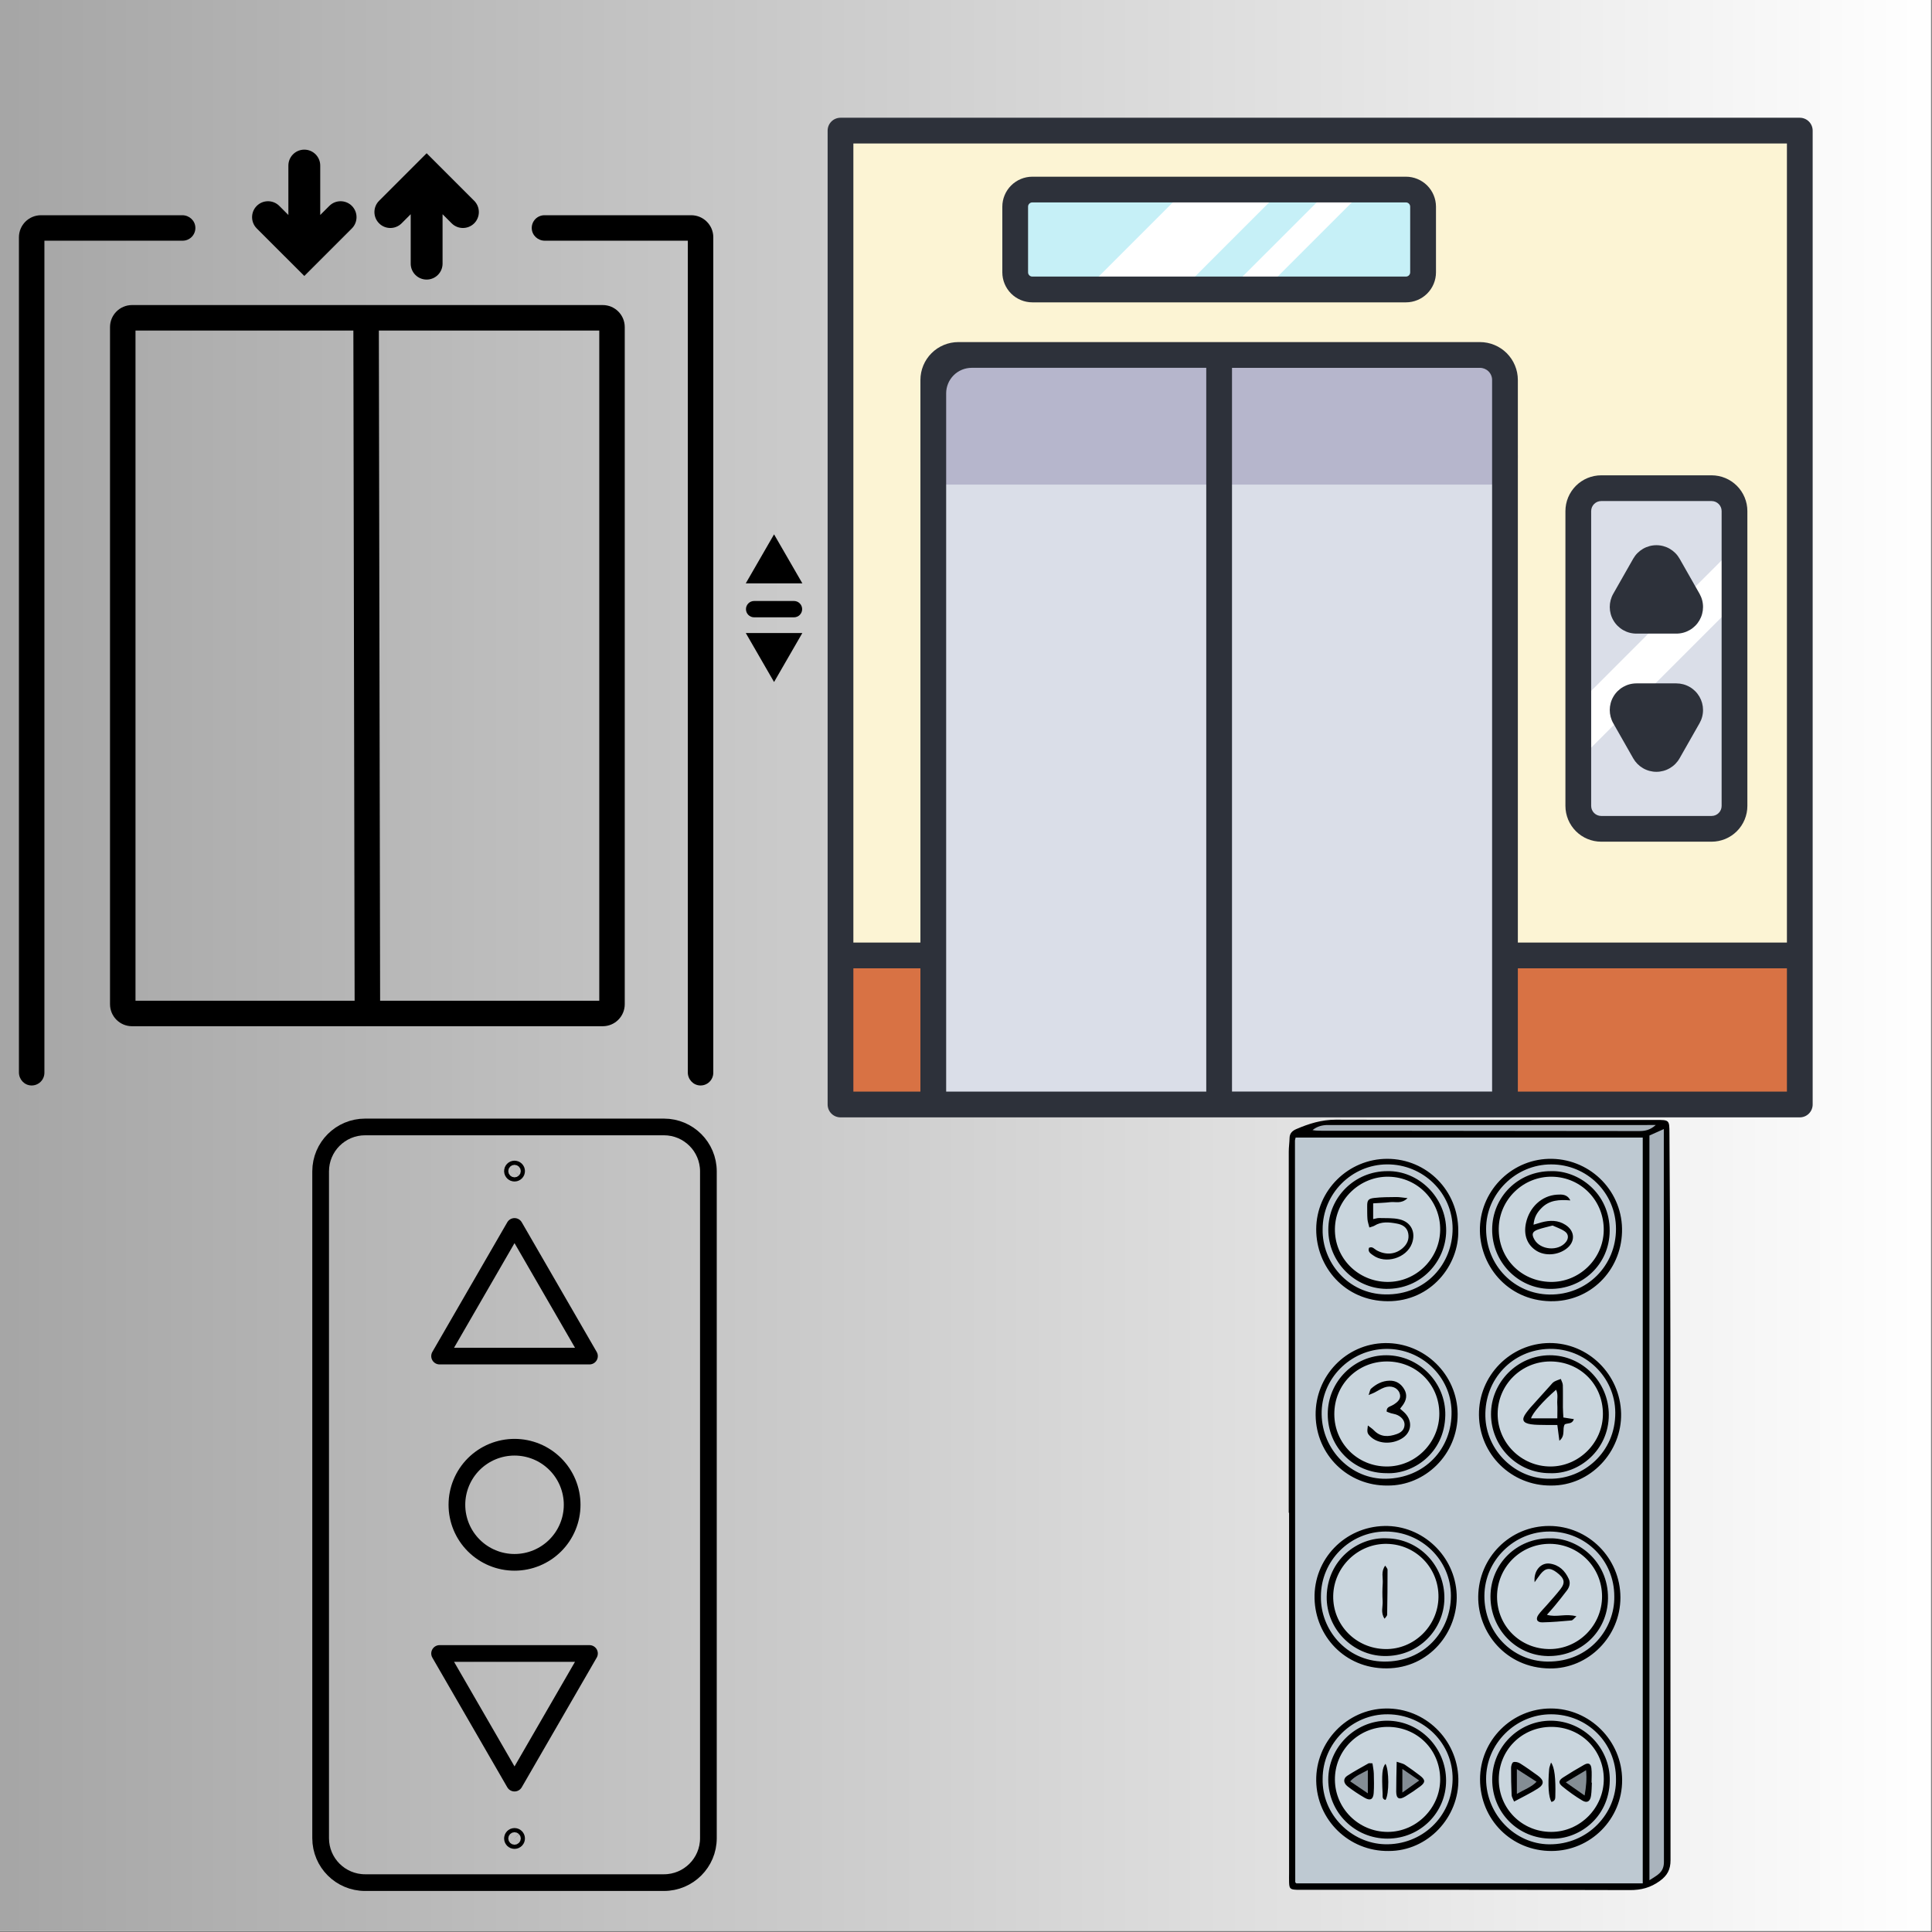
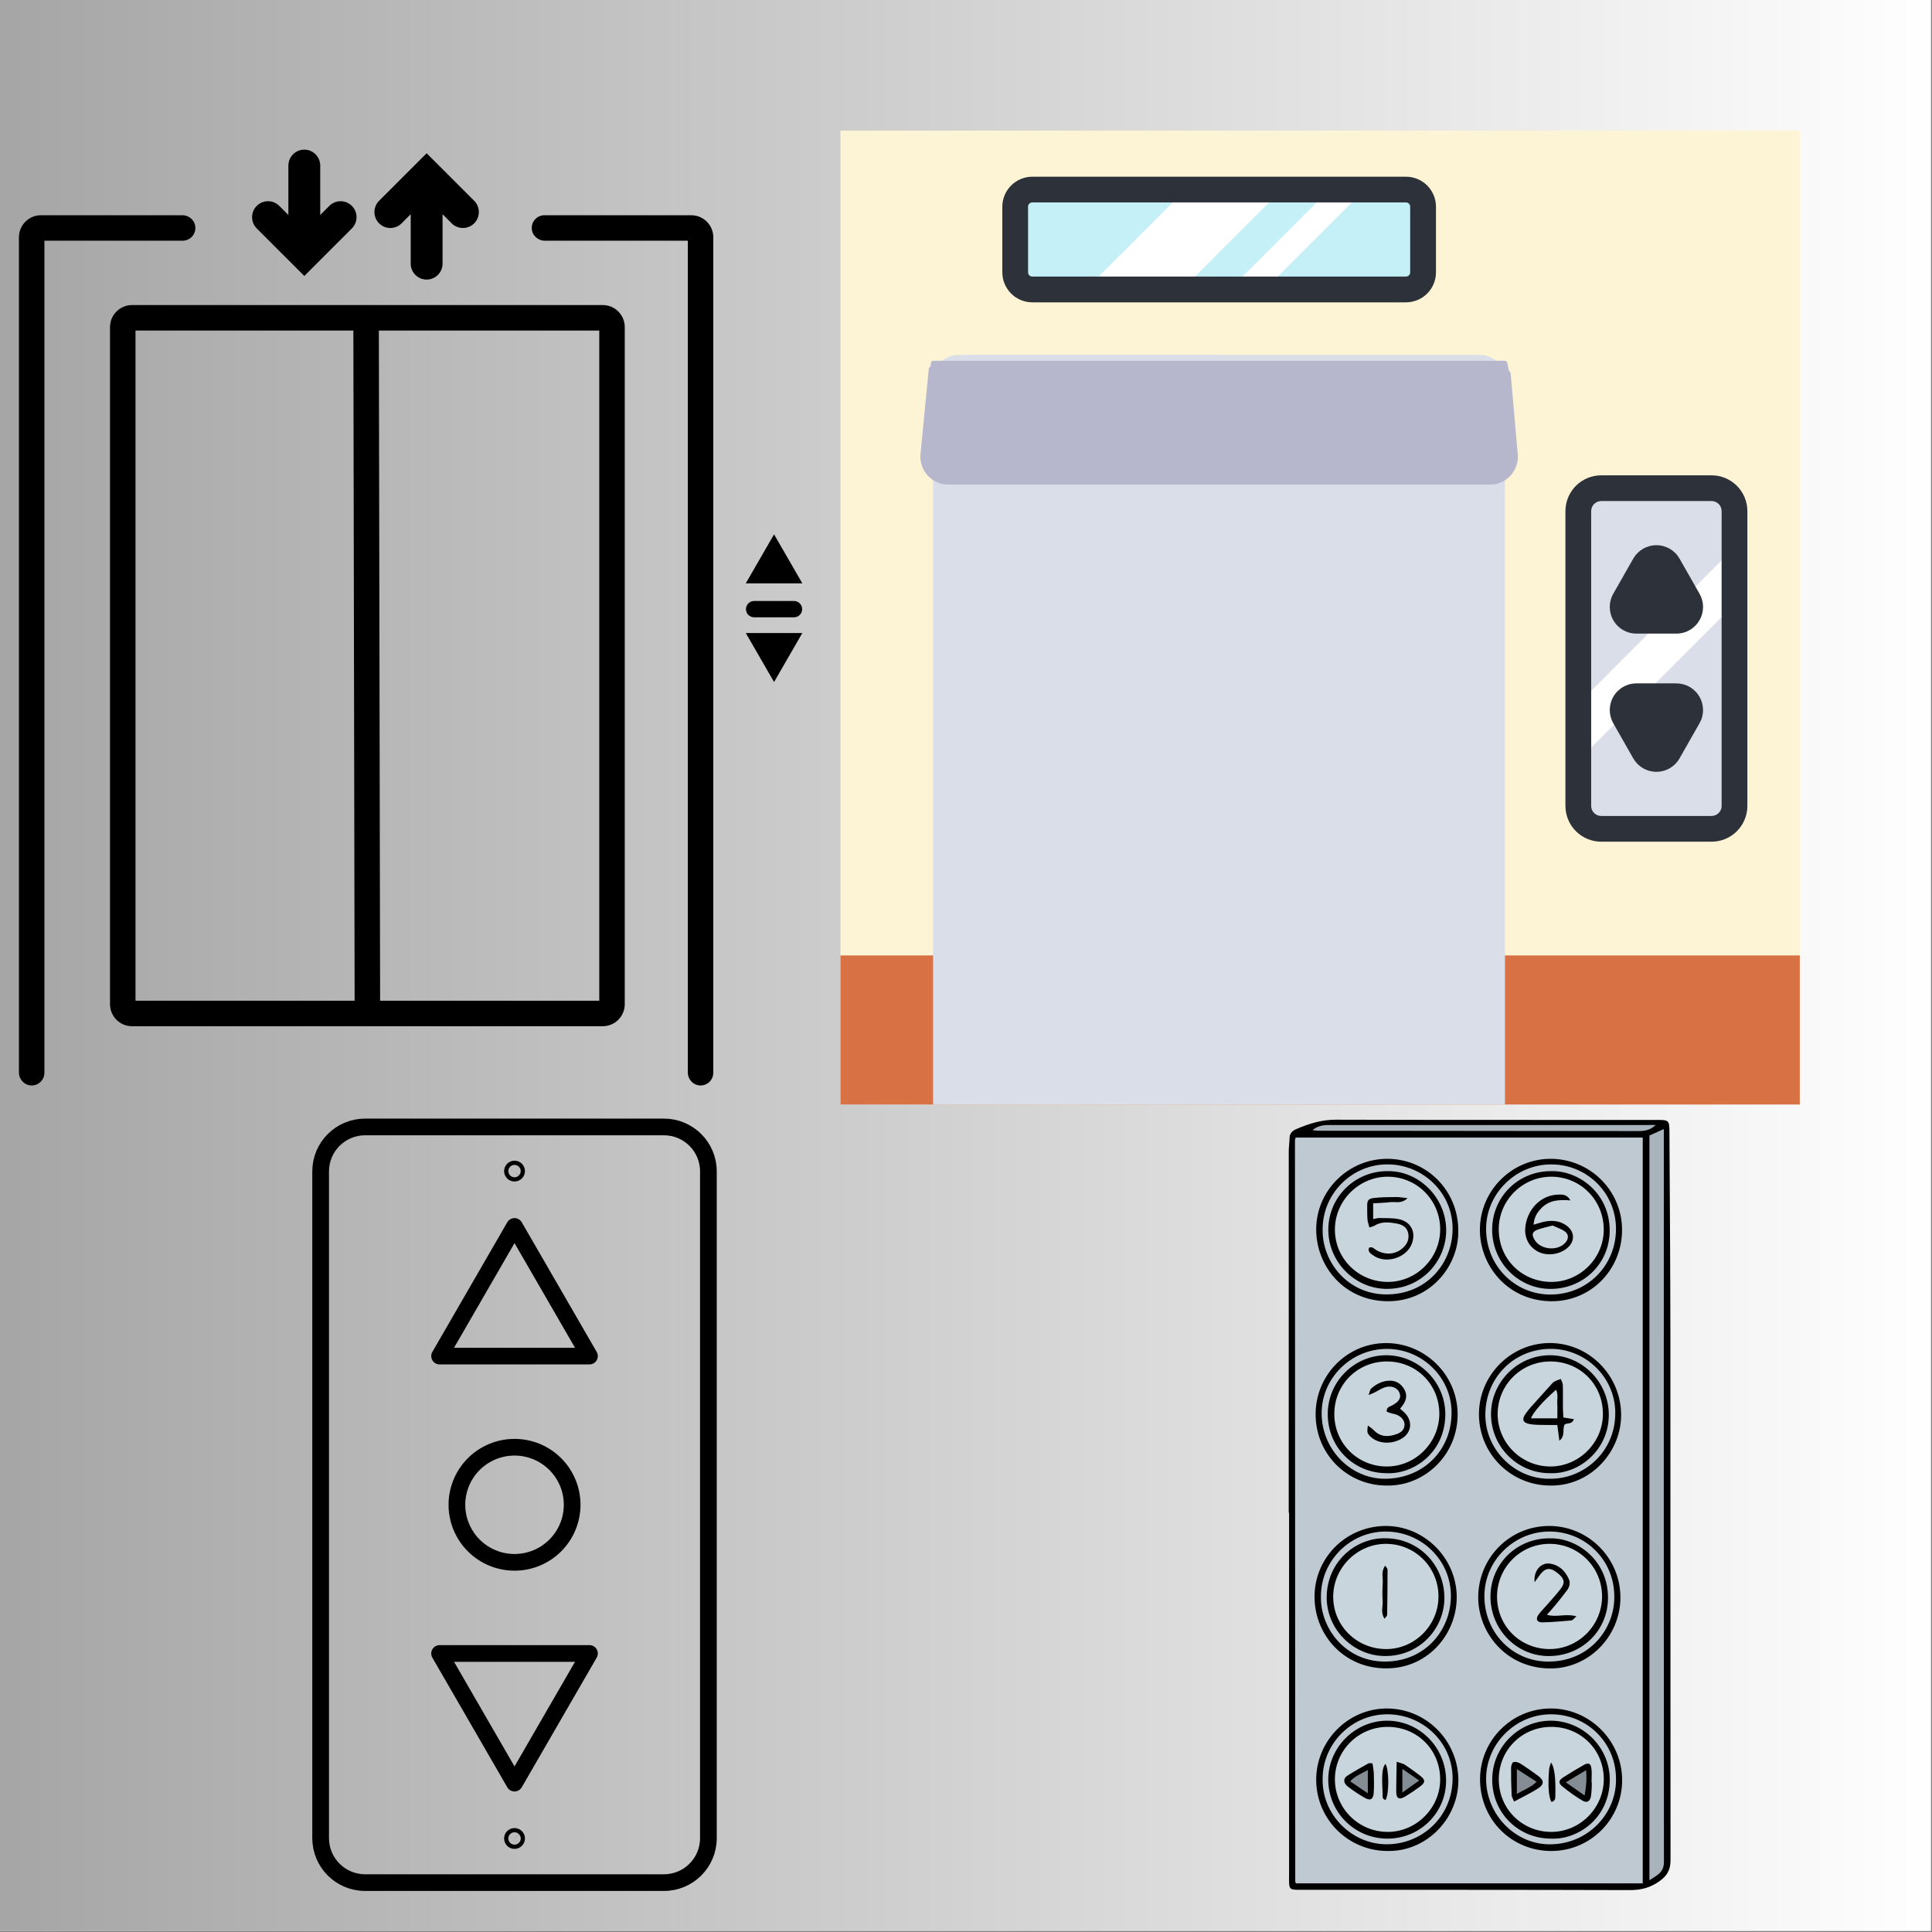
<svg xmlns="http://www.w3.org/2000/svg" width="1082" zoomAndPan="magnify" viewBox="0 0 811.5 811.5" height="1082" preserveAspectRatio="xMidYMid meet" version="1.0">
  <rect x="0" y="0" width="811.5" height="811.5" fill="#808080" stroke="none" />
  <defs>
    <linearGradient x1="0" gradientTransform="matrix(0.75, 0, 0, 0.75, 0, 0)" y1="541" x2="1082" gradientUnits="userSpaceOnUse" y2="541" id="59ea701665">
      <stop stop-opacity="1" stop-color="rgb(65.099%, 65.099%, 65.099%)" offset="0" />
      <stop stop-opacity="1" stop-color="rgb(65.234%, 65.234%, 65.234%)" offset="0.008" />
      <stop stop-opacity="1" stop-color="rgb(65.508%, 65.508%, 65.508%)" offset="0.016" />
      <stop stop-opacity="1" stop-color="rgb(65.781%, 65.781%, 65.781%)" offset="0.023" />
      <stop stop-opacity="1" stop-color="rgb(66.052%, 66.052%, 66.052%)" offset="0.031" />
      <stop stop-opacity="1" stop-color="rgb(66.325%, 66.325%, 66.325%)" offset="0.039" />
      <stop stop-opacity="1" stop-color="rgb(66.599%, 66.599%, 66.599%)" offset="0.047" />
      <stop stop-opacity="1" stop-color="rgb(66.872%, 66.872%, 66.872%)" offset="0.055" />
      <stop stop-opacity="1" stop-color="rgb(67.143%, 67.143%, 67.143%)" offset="0.062" />
      <stop stop-opacity="1" stop-color="rgb(67.416%, 67.416%, 67.416%)" offset="0.07" />
      <stop stop-opacity="1" stop-color="rgb(67.69%, 67.69%, 67.69%)" offset="0.078" />
      <stop stop-opacity="1" stop-color="rgb(67.961%, 67.961%, 67.961%)" offset="0.086" />
      <stop stop-opacity="1" stop-color="rgb(68.234%, 68.234%, 68.234%)" offset="0.094" />
      <stop stop-opacity="1" stop-color="rgb(68.507%, 68.507%, 68.507%)" offset="0.102" />
      <stop stop-opacity="1" stop-color="rgb(68.779%, 68.779%, 68.779%)" offset="0.109" />
      <stop stop-opacity="1" stop-color="rgb(69.052%, 69.052%, 69.052%)" offset="0.117" />
      <stop stop-opacity="1" stop-color="rgb(69.325%, 69.325%, 69.325%)" offset="0.125" />
      <stop stop-opacity="1" stop-color="rgb(69.597%, 69.597%, 69.597%)" offset="0.133" />
      <stop stop-opacity="1" stop-color="rgb(69.87%, 69.87%, 69.87%)" offset="0.141" />
      <stop stop-opacity="1" stop-color="rgb(70.143%, 70.143%, 70.143%)" offset="0.148" />
      <stop stop-opacity="1" stop-color="rgb(70.416%, 70.416%, 70.416%)" offset="0.156" />
      <stop stop-opacity="1" stop-color="rgb(70.688%, 70.688%, 70.688%)" offset="0.164" />
      <stop stop-opacity="1" stop-color="rgb(70.961%, 70.961%, 70.961%)" offset="0.172" />
      <stop stop-opacity="1" stop-color="rgb(71.234%, 71.234%, 71.234%)" offset="0.18" />
      <stop stop-opacity="1" stop-color="rgb(71.506%, 71.506%, 71.506%)" offset="0.188" />
      <stop stop-opacity="1" stop-color="rgb(71.779%, 71.779%, 71.779%)" offset="0.195" />
      <stop stop-opacity="1" stop-color="rgb(72.052%, 72.052%, 72.052%)" offset="0.203" />
      <stop stop-opacity="1" stop-color="rgb(72.324%, 72.324%, 72.324%)" offset="0.211" />
      <stop stop-opacity="1" stop-color="rgb(72.597%, 72.597%, 72.597%)" offset="0.219" />
      <stop stop-opacity="1" stop-color="rgb(72.87%, 72.87%, 72.87%)" offset="0.227" />
      <stop stop-opacity="1" stop-color="rgb(73.141%, 73.141%, 73.141%)" offset="0.234" />
      <stop stop-opacity="1" stop-color="rgb(73.415%, 73.415%, 73.415%)" offset="0.242" />
      <stop stop-opacity="1" stop-color="rgb(73.688%, 73.688%, 73.688%)" offset="0.25" />
      <stop stop-opacity="1" stop-color="rgb(73.959%, 73.959%, 73.959%)" offset="0.258" />
      <stop stop-opacity="1" stop-color="rgb(74.232%, 74.232%, 74.232%)" offset="0.266" />
      <stop stop-opacity="1" stop-color="rgb(74.506%, 74.506%, 74.506%)" offset="0.273" />
      <stop stop-opacity="1" stop-color="rgb(74.779%, 74.779%, 74.779%)" offset="0.281" />
      <stop stop-opacity="1" stop-color="rgb(75.05%, 75.05%, 75.05%)" offset="0.289" />
      <stop stop-opacity="1" stop-color="rgb(75.323%, 75.323%, 75.323%)" offset="0.297" />
      <stop stop-opacity="1" stop-color="rgb(75.597%, 75.597%, 75.597%)" offset="0.305" />
      <stop stop-opacity="1" stop-color="rgb(75.868%, 75.868%, 75.868%)" offset="0.312" />
      <stop stop-opacity="1" stop-color="rgb(76.141%, 76.141%, 76.141%)" offset="0.32" />
      <stop stop-opacity="1" stop-color="rgb(76.414%, 76.414%, 76.414%)" offset="0.328" />
      <stop stop-opacity="1" stop-color="rgb(76.686%, 76.686%, 76.686%)" offset="0.336" />
      <stop stop-opacity="1" stop-color="rgb(76.959%, 76.959%, 76.959%)" offset="0.344" />
      <stop stop-opacity="1" stop-color="rgb(77.232%, 77.232%, 77.232%)" offset="0.352" />
      <stop stop-opacity="1" stop-color="rgb(77.504%, 77.504%, 77.504%)" offset="0.359" />
      <stop stop-opacity="1" stop-color="rgb(77.777%, 77.777%, 77.777%)" offset="0.367" />
      <stop stop-opacity="1" stop-color="rgb(78.05%, 78.05%, 78.05%)" offset="0.375" />
      <stop stop-opacity="1" stop-color="rgb(78.322%, 78.322%, 78.322%)" offset="0.383" />
      <stop stop-opacity="1" stop-color="rgb(78.595%, 78.595%, 78.595%)" offset="0.391" />
      <stop stop-opacity="1" stop-color="rgb(78.868%, 78.868%, 78.868%)" offset="0.398" />
      <stop stop-opacity="1" stop-color="rgb(79.141%, 79.141%, 79.141%)" offset="0.406" />
      <stop stop-opacity="1" stop-color="rgb(79.413%, 79.413%, 79.413%)" offset="0.414" />
      <stop stop-opacity="1" stop-color="rgb(79.686%, 79.686%, 79.686%)" offset="0.422" />
      <stop stop-opacity="1" stop-color="rgb(79.959%, 79.959%, 79.959%)" offset="0.43" />
      <stop stop-opacity="1" stop-color="rgb(80.231%, 80.231%, 80.231%)" offset="0.438" />
      <stop stop-opacity="1" stop-color="rgb(80.504%, 80.504%, 80.504%)" offset="0.445" />
      <stop stop-opacity="1" stop-color="rgb(80.777%, 80.777%, 80.777%)" offset="0.453" />
      <stop stop-opacity="1" stop-color="rgb(81.049%, 81.049%, 81.049%)" offset="0.461" />
      <stop stop-opacity="1" stop-color="rgb(81.322%, 81.322%, 81.322%)" offset="0.469" />
      <stop stop-opacity="1" stop-color="rgb(81.595%, 81.595%, 81.595%)" offset="0.477" />
      <stop stop-opacity="1" stop-color="rgb(81.866%, 81.866%, 81.866%)" offset="0.484" />
      <stop stop-opacity="1" stop-color="rgb(82.14%, 82.14%, 82.14%)" offset="0.492" />
      <stop stop-opacity="1" stop-color="rgb(82.413%, 82.413%, 82.413%)" offset="0.5" />
      <stop stop-opacity="1" stop-color="rgb(82.684%, 82.684%, 82.684%)" offset="0.508" />
      <stop stop-opacity="1" stop-color="rgb(82.957%, 82.957%, 82.957%)" offset="0.516" />
      <stop stop-opacity="1" stop-color="rgb(83.231%, 83.231%, 83.231%)" offset="0.523" />
      <stop stop-opacity="1" stop-color="rgb(83.504%, 83.504%, 83.504%)" offset="0.531" />
      <stop stop-opacity="1" stop-color="rgb(83.775%, 83.775%, 83.775%)" offset="0.539" />
      <stop stop-opacity="1" stop-color="rgb(84.048%, 84.048%, 84.048%)" offset="0.547" />
      <stop stop-opacity="1" stop-color="rgb(84.322%, 84.322%, 84.322%)" offset="0.555" />
      <stop stop-opacity="1" stop-color="rgb(84.593%, 84.593%, 84.593%)" offset="0.562" />
      <stop stop-opacity="1" stop-color="rgb(84.866%, 84.866%, 84.866%)" offset="0.57" />
      <stop stop-opacity="1" stop-color="rgb(85.139%, 85.139%, 85.139%)" offset="0.578" />
      <stop stop-opacity="1" stop-color="rgb(85.411%, 85.411%, 85.411%)" offset="0.586" />
      <stop stop-opacity="1" stop-color="rgb(85.684%, 85.684%, 85.684%)" offset="0.594" />
      <stop stop-opacity="1" stop-color="rgb(85.957%, 85.957%, 85.957%)" offset="0.602" />
      <stop stop-opacity="1" stop-color="rgb(86.229%, 86.229%, 86.229%)" offset="0.609" />
      <stop stop-opacity="1" stop-color="rgb(86.502%, 86.502%, 86.502%)" offset="0.617" />
      <stop stop-opacity="1" stop-color="rgb(86.775%, 86.775%, 86.775%)" offset="0.625" />
      <stop stop-opacity="1" stop-color="rgb(87.047%, 87.047%, 87.047%)" offset="0.633" />
      <stop stop-opacity="1" stop-color="rgb(87.32%, 87.32%, 87.32%)" offset="0.641" />
      <stop stop-opacity="1" stop-color="rgb(87.593%, 87.593%, 87.593%)" offset="0.648" />
      <stop stop-opacity="1" stop-color="rgb(87.866%, 87.866%, 87.866%)" offset="0.656" />
      <stop stop-opacity="1" stop-color="rgb(88.138%, 88.138%, 88.138%)" offset="0.664" />
      <stop stop-opacity="1" stop-color="rgb(88.411%, 88.411%, 88.411%)" offset="0.672" />
      <stop stop-opacity="1" stop-color="rgb(88.684%, 88.684%, 88.684%)" offset="0.68" />
      <stop stop-opacity="1" stop-color="rgb(88.956%, 88.956%, 88.956%)" offset="0.688" />
      <stop stop-opacity="1" stop-color="rgb(89.229%, 89.229%, 89.229%)" offset="0.695" />
      <stop stop-opacity="1" stop-color="rgb(89.502%, 89.502%, 89.502%)" offset="0.703" />
      <stop stop-opacity="1" stop-color="rgb(89.774%, 89.774%, 89.774%)" offset="0.711" />
      <stop stop-opacity="1" stop-color="rgb(90.047%, 90.047%, 90.047%)" offset="0.719" />
      <stop stop-opacity="1" stop-color="rgb(90.32%, 90.32%, 90.32%)" offset="0.727" />
      <stop stop-opacity="1" stop-color="rgb(90.591%, 90.591%, 90.591%)" offset="0.734" />
      <stop stop-opacity="1" stop-color="rgb(90.865%, 90.865%, 90.865%)" offset="0.742" />
      <stop stop-opacity="1" stop-color="rgb(91.138%, 91.138%, 91.138%)" offset="0.75" />
      <stop stop-opacity="1" stop-color="rgb(91.409%, 91.409%, 91.409%)" offset="0.758" />
      <stop stop-opacity="1" stop-color="rgb(91.682%, 91.682%, 91.682%)" offset="0.766" />
      <stop stop-opacity="1" stop-color="rgb(91.956%, 91.956%, 91.956%)" offset="0.773" />
      <stop stop-opacity="1" stop-color="rgb(92.229%, 92.229%, 92.229%)" offset="0.781" />
      <stop stop-opacity="1" stop-color="rgb(92.5%, 92.5%, 92.5%)" offset="0.789" />
      <stop stop-opacity="1" stop-color="rgb(92.773%, 92.773%, 92.773%)" offset="0.797" />
      <stop stop-opacity="1" stop-color="rgb(93.047%, 93.047%, 93.047%)" offset="0.805" />
      <stop stop-opacity="1" stop-color="rgb(93.318%, 93.318%, 93.318%)" offset="0.812" />
      <stop stop-opacity="1" stop-color="rgb(93.591%, 93.591%, 93.591%)" offset="0.82" />
      <stop stop-opacity="1" stop-color="rgb(93.864%, 93.864%, 93.864%)" offset="0.828" />
      <stop stop-opacity="1" stop-color="rgb(94.136%, 94.136%, 94.136%)" offset="0.836" />
      <stop stop-opacity="1" stop-color="rgb(94.409%, 94.409%, 94.409%)" offset="0.844" />
      <stop stop-opacity="1" stop-color="rgb(94.682%, 94.682%, 94.682%)" offset="0.852" />
      <stop stop-opacity="1" stop-color="rgb(94.954%, 94.954%, 94.954%)" offset="0.859" />
      <stop stop-opacity="1" stop-color="rgb(95.227%, 95.227%, 95.227%)" offset="0.867" />
      <stop stop-opacity="1" stop-color="rgb(95.5%, 95.5%, 95.5%)" offset="0.875" />
      <stop stop-opacity="1" stop-color="rgb(95.772%, 95.772%, 95.772%)" offset="0.883" />
      <stop stop-opacity="1" stop-color="rgb(96.045%, 96.045%, 96.045%)" offset="0.891" />
      <stop stop-opacity="1" stop-color="rgb(96.318%, 96.318%, 96.318%)" offset="0.898" />
      <stop stop-opacity="1" stop-color="rgb(96.591%, 96.591%, 96.591%)" offset="0.906" />
      <stop stop-opacity="1" stop-color="rgb(96.863%, 96.863%, 96.863%)" offset="0.914" />
      <stop stop-opacity="1" stop-color="rgb(97.136%, 97.136%, 97.136%)" offset="0.922" />
      <stop stop-opacity="1" stop-color="rgb(97.409%, 97.409%, 97.409%)" offset="0.93" />
      <stop stop-opacity="1" stop-color="rgb(97.681%, 97.681%, 97.681%)" offset="0.938" />
      <stop stop-opacity="1" stop-color="rgb(97.954%, 97.954%, 97.954%)" offset="0.945" />
      <stop stop-opacity="1" stop-color="rgb(98.227%, 98.227%, 98.227%)" offset="0.953" />
      <stop stop-opacity="1" stop-color="rgb(98.499%, 98.499%, 98.499%)" offset="0.961" />
      <stop stop-opacity="1" stop-color="rgb(98.772%, 98.772%, 98.772%)" offset="0.969" />
      <stop stop-opacity="1" stop-color="rgb(99.045%, 99.045%, 99.045%)" offset="0.977" />
      <stop stop-opacity="1" stop-color="rgb(99.316%, 99.316%, 99.316%)" offset="0.984" />
      <stop stop-opacity="1" stop-color="rgb(99.59%, 99.59%, 99.59%)" offset="0.992" />
      <stop stop-opacity="1" stop-color="rgb(99.863%, 99.863%, 99.863%)" offset="1" />
    </linearGradient>
    <clipPath id="10a6fdd49c">
      <path d="M 347.629 49 L 761.375 49 L 761.375 469.457 L 347.629 469.457 Z M 347.629 49 " clip-rule="nonzero" />
    </clipPath>
    <clipPath id="6da52a0ce4">
      <path d="M 7.941 90 L 83 90 L 83 456 L 7.941 456 Z M 7.941 90 " clip-rule="nonzero" />
    </clipPath>
    <clipPath id="c5fb1f2dc3">
      <path d="M 105 62.684 L 150 62.684 L 150 116 L 105 116 Z M 105 62.684 " clip-rule="nonzero" />
    </clipPath>
    <clipPath id="315cd45465">
      <path d="M 313 224 L 336.988 224 L 336.988 246 L 313 246 Z M 313 224 " clip-rule="nonzero" />
    </clipPath>
    <clipPath id="d9e5d72766">
      <path d="M 313 265 L 336.988 265 L 336.988 287 L 313 287 Z M 313 265 " clip-rule="nonzero" />
    </clipPath>
    <clipPath id="9ff2207ae3">
      <path d="M 313 252 L 336.988 252 L 336.988 260 L 313 260 Z M 313 252 " clip-rule="nonzero" />
    </clipPath>
    <clipPath id="8eb792a66d">
      <path d="M 541.309 470 L 701.711 470 L 701.711 794 L 541.309 794 Z M 541.309 470 " clip-rule="nonzero" />
    </clipPath>
    <clipPath id="c05047cfac">
      <path d="M 131.145 469.82 L 301.289 469.82 L 301.289 794.371 L 131.145 794.371 Z M 131.145 469.82 " clip-rule="nonzero" />
    </clipPath>
  </defs>
  <path fill="#ffffff" d="M 0 0 L 811 0 L 811 811 L 0 811 Z M 0 0 " fill-opacity="1" fill-rule="nonzero" />
  <path fill="url(#59ea701665)" d="M 0 0 L 0 811 L 811 811 L 811 0 Z M 0 0 " fill-rule="nonzero" />
  <path fill="#fcf4d4" d="M 353.023 54.863 L 755.977 54.863 L 755.977 463.926 L 353.023 463.926 Z M 353.023 54.863 " fill-opacity="1" fill-rule="nonzero" />
  <path fill="#d87244" d="M 353.023 401.312 L 755.977 401.312 L 755.977 463.926 L 353.023 463.926 Z M 353.023 401.312 " fill-opacity="1" fill-rule="nonzero" />
  <path fill="#dadee8" d="M 632.133 159.609 L 632.133 463.91 L 391.996 463.91 L 391.996 159.609 C 391.996 158.922 392.062 158.238 392.199 157.559 C 392.336 156.883 392.535 156.227 392.801 155.586 C 393.062 154.949 393.387 154.344 393.773 153.77 C 394.156 153.195 394.594 152.664 395.082 152.176 C 395.57 151.688 396.102 151.25 396.676 150.867 C 397.25 150.484 397.855 150.16 398.492 149.895 C 399.133 149.629 399.789 149.43 400.465 149.293 C 401.145 149.16 401.828 149.09 402.52 149.09 L 621.645 149.09 C 622.336 149.086 623.02 149.152 623.699 149.285 C 624.375 149.418 625.035 149.617 625.672 149.883 C 626.312 150.145 626.918 150.469 627.492 150.852 C 628.066 151.238 628.598 151.672 629.086 152.164 C 629.57 152.652 630.008 153.184 630.391 153.758 C 630.77 154.336 631.094 154.941 631.355 155.582 C 631.617 156.223 631.812 156.879 631.941 157.559 C 632.074 158.234 632.137 158.922 632.133 159.609 Z M 632.133 159.609 " fill-opacity="1" fill-rule="nonzero" />
  <path fill="#dadee8" d="M 728.539 214.668 L 728.539 338.516 C 728.543 339.145 728.48 339.773 728.355 340.391 C 728.234 341.012 728.051 341.613 727.809 342.195 C 727.566 342.781 727.27 343.336 726.922 343.859 C 726.57 344.387 726.172 344.871 725.723 345.316 C 725.277 345.766 724.789 346.164 724.266 346.516 C 723.738 346.867 723.184 347.16 722.602 347.402 C 722.016 347.645 721.414 347.828 720.797 347.949 C 720.176 348.074 719.551 348.137 718.918 348.137 L 672.57 348.137 C 671.938 348.137 671.312 348.074 670.691 347.949 C 670.074 347.828 669.469 347.645 668.887 347.402 C 668.305 347.16 667.75 346.867 667.223 346.516 C 666.699 346.164 666.211 345.766 665.766 345.316 C 665.316 344.871 664.918 344.387 664.566 343.859 C 664.215 343.336 663.922 342.781 663.68 342.195 C 663.438 341.613 663.254 341.012 663.133 340.391 C 663.008 339.773 662.945 339.145 662.945 338.516 L 662.945 214.668 C 662.945 214.039 663.008 213.41 663.133 212.793 C 663.254 212.172 663.438 211.57 663.68 210.988 C 663.922 210.402 664.215 209.848 664.566 209.324 C 664.918 208.797 665.316 208.312 665.766 207.867 C 666.211 207.418 666.699 207.02 667.223 206.668 C 667.75 206.316 668.305 206.023 668.887 205.781 C 669.469 205.539 670.074 205.355 670.691 205.234 C 671.312 205.109 671.938 205.047 672.57 205.047 L 718.918 205.047 C 719.551 205.047 720.176 205.109 720.797 205.234 C 721.414 205.355 722.016 205.539 722.602 205.781 C 723.184 206.023 723.738 206.316 724.266 206.668 C 724.789 207.02 725.277 207.418 725.723 207.867 C 726.172 208.312 726.57 208.797 726.922 209.324 C 727.27 209.848 727.566 210.402 727.809 210.988 C 728.051 211.57 728.234 212.172 728.355 212.793 C 728.48 213.41 728.543 214.039 728.539 214.668 Z M 728.539 214.668 " fill-opacity="1" fill-rule="nonzero" />
  <path fill="#dadee8" d="M 408.117 149.105 L 512.074 149.105 L 512.074 463.926 L 392.012 463.926 L 392.012 165.215 C 392.012 164.688 392.039 164.16 392.09 163.637 C 392.141 163.109 392.219 162.59 392.32 162.07 C 392.422 161.555 392.551 161.043 392.703 160.539 C 392.855 160.035 393.035 159.535 393.238 159.051 C 393.438 158.562 393.664 158.086 393.91 157.621 C 394.16 157.156 394.43 156.703 394.723 156.266 C 395.016 155.824 395.332 155.402 395.664 154.996 C 396 154.586 396.355 154.195 396.727 153.824 C 397.102 153.449 397.492 153.098 397.898 152.762 C 398.305 152.426 398.73 152.113 399.168 151.82 C 399.605 151.527 400.059 151.254 400.523 151.008 C 400.988 150.758 401.465 150.531 401.953 150.332 C 402.441 150.129 402.938 149.949 403.441 149.797 C 403.945 149.645 404.457 149.516 404.977 149.414 C 405.492 149.309 406.016 149.234 406.539 149.18 C 407.066 149.129 407.59 149.105 408.117 149.105 Z M 408.117 149.105 " fill-opacity="1" fill-rule="nonzero" />
  <path fill="#c6f0f7" d="M 597.75 86.824 L 597.75 114.391 C 597.75 114.863 597.703 115.332 597.609 115.797 C 597.52 116.262 597.383 116.711 597.199 117.148 C 597.02 117.586 596.797 118 596.535 118.395 C 596.273 118.785 595.973 119.152 595.637 119.484 C 595.305 119.82 594.941 120.117 594.547 120.383 C 594.152 120.645 593.738 120.867 593.301 121.047 C 592.863 121.23 592.41 121.367 591.949 121.457 C 591.484 121.551 591.016 121.598 590.543 121.598 L 433.586 121.598 C 433.113 121.598 432.645 121.551 432.184 121.457 C 431.719 121.363 431.27 121.227 430.832 121.047 C 430.398 120.863 429.984 120.641 429.59 120.379 C 429.199 120.117 428.836 119.816 428.504 119.484 C 428.168 119.148 427.871 118.785 427.609 118.391 C 427.348 117.996 427.129 117.582 426.949 117.145 C 426.77 116.707 426.637 116.258 426.547 115.793 C 426.457 115.328 426.41 114.863 426.414 114.391 L 426.414 86.824 C 426.41 86.352 426.457 85.883 426.547 85.422 C 426.637 84.957 426.77 84.508 426.949 84.07 C 427.129 83.633 427.348 83.219 427.609 82.824 C 427.871 82.43 428.168 82.066 428.504 81.73 C 428.836 81.398 429.199 81.098 429.59 80.836 C 429.984 80.57 430.398 80.352 430.832 80.168 C 431.27 79.988 431.719 79.852 432.184 79.758 C 432.645 79.664 433.113 79.617 433.586 79.617 L 590.543 79.617 C 591.016 79.617 591.484 79.664 591.949 79.758 C 592.41 79.848 592.863 79.984 593.301 80.168 C 593.738 80.348 594.152 80.57 594.547 80.832 C 594.941 81.094 595.305 81.395 595.637 81.73 C 595.973 82.062 596.273 82.426 596.535 82.82 C 596.797 83.215 597.02 83.629 597.199 84.066 C 597.383 84.504 597.52 84.953 597.609 85.418 C 597.703 85.883 597.75 86.352 597.75 86.824 Z M 597.75 86.824 " fill-opacity="1" fill-rule="nonzero" />
  <path fill="#ffffff" d="M 538.465 79.617 L 496.512 121.598 L 456.039 121.598 L 498.027 79.617 Z M 538.465 79.617 " fill-opacity="1" fill-rule="nonzero" />
  <path fill="#ffffff" d="M 573.207 79.617 L 531.219 121.598 L 516.477 121.598 L 558.465 79.617 Z M 573.207 79.617 " fill-opacity="1" fill-rule="nonzero" />
  <path fill="#ffffff" d="M 728.539 229.965 L 728.539 253.82 L 662.945 319.434 L 662.945 295.582 Z M 728.539 229.965 " fill-opacity="1" fill-rule="nonzero" />
  <path fill="#2d313a" d="M 690.707 237.328 L 682.312 252.078 C 682.188 252.297 682.078 252.523 681.984 252.758 C 681.887 252.992 681.809 253.23 681.746 253.477 C 681.68 253.719 681.633 253.965 681.602 254.219 C 681.57 254.469 681.555 254.719 681.559 254.973 C 681.559 255.223 681.578 255.473 681.609 255.723 C 681.645 255.973 681.695 256.219 681.762 256.465 C 681.828 256.707 681.91 256.945 682.008 257.18 C 682.105 257.41 682.219 257.637 682.348 257.855 C 682.473 258.07 682.613 258.281 682.77 258.48 C 682.922 258.68 683.09 258.867 683.27 259.047 C 683.449 259.223 683.637 259.391 683.84 259.543 C 684.039 259.695 684.25 259.832 684.469 259.961 C 684.688 260.086 684.914 260.195 685.145 260.293 C 685.379 260.387 685.617 260.469 685.863 260.531 C 686.105 260.598 686.352 260.645 686.602 260.68 C 686.855 260.711 687.105 260.727 687.355 260.727 L 704.141 260.727 C 704.395 260.727 704.645 260.711 704.895 260.68 C 705.145 260.648 705.395 260.598 705.637 260.535 C 705.883 260.469 706.121 260.391 706.355 260.293 C 706.586 260.199 706.812 260.086 707.031 259.961 C 707.25 259.836 707.461 259.695 707.664 259.543 C 707.863 259.391 708.055 259.227 708.23 259.047 C 708.41 258.871 708.578 258.68 708.734 258.48 C 708.887 258.281 709.027 258.074 709.156 257.855 C 709.281 257.637 709.395 257.414 709.492 257.18 C 709.59 256.945 709.672 256.707 709.738 256.465 C 709.805 256.223 709.855 255.977 709.891 255.727 C 709.926 255.477 709.941 255.223 709.945 254.973 C 709.945 254.719 709.93 254.469 709.898 254.219 C 709.867 253.965 709.82 253.719 709.754 253.477 C 709.691 253.23 709.613 252.992 709.516 252.758 C 709.422 252.523 709.312 252.297 709.188 252.078 L 700.797 237.328 C 700.543 236.879 700.238 236.473 699.879 236.105 C 699.52 235.742 699.117 235.43 698.672 235.172 C 698.23 234.91 697.762 234.715 697.266 234.582 C 696.77 234.445 696.266 234.379 695.75 234.379 C 695.238 234.379 694.734 234.445 694.238 234.582 C 693.742 234.715 693.273 234.91 692.828 235.172 C 692.387 235.43 691.984 235.742 691.625 236.105 C 691.262 236.473 690.957 236.879 690.707 237.328 Z M 690.707 237.328 " fill-opacity="1" fill-rule="nonzero" />
  <path fill="#2d313a" d="M 700.773 315.852 L 709.16 301.105 C 709.285 300.887 709.395 300.66 709.492 300.426 C 709.586 300.191 709.664 299.953 709.73 299.707 C 709.793 299.465 709.84 299.219 709.871 298.965 C 709.902 298.715 709.918 298.465 709.914 298.211 C 709.914 297.961 709.898 297.711 709.863 297.461 C 709.828 297.211 709.777 296.961 709.711 296.719 C 709.645 296.477 709.562 296.238 709.465 296.004 C 709.367 295.773 709.254 295.547 709.129 295.328 C 709 295.113 708.859 294.902 708.703 294.703 C 708.551 294.504 708.383 294.316 708.203 294.137 C 708.027 293.961 707.836 293.793 707.637 293.641 C 707.434 293.488 707.223 293.352 707.004 293.223 C 706.785 293.098 706.559 292.988 706.328 292.891 C 706.094 292.797 705.855 292.715 705.609 292.652 C 705.367 292.586 705.121 292.539 704.871 292.504 C 704.621 292.473 704.367 292.457 704.117 292.457 L 687.348 292.457 C 687.094 292.457 686.844 292.473 686.594 292.504 C 686.344 292.539 686.094 292.586 685.852 292.652 C 685.609 292.715 685.367 292.797 685.137 292.891 C 684.902 292.988 684.676 293.098 684.457 293.223 C 684.238 293.352 684.027 293.488 683.828 293.641 C 683.629 293.793 683.438 293.961 683.258 294.137 C 683.078 294.316 682.914 294.504 682.758 294.703 C 682.602 294.902 682.461 295.113 682.336 295.328 C 682.207 295.547 682.098 295.773 682 296.004 C 681.902 296.238 681.82 296.477 681.75 296.719 C 681.684 296.961 681.633 297.211 681.602 297.461 C 681.566 297.711 681.547 297.961 681.547 298.211 C 681.547 298.465 681.559 298.715 681.59 298.965 C 681.621 299.219 681.672 299.465 681.734 299.707 C 681.797 299.953 681.875 300.191 681.973 300.426 C 682.066 300.66 682.176 300.887 682.301 301.105 L 690.691 315.852 C 690.945 316.301 691.25 316.703 691.609 317.07 C 691.969 317.434 692.371 317.746 692.812 318.004 C 693.258 318.262 693.727 318.457 694.219 318.59 C 694.715 318.723 695.219 318.793 695.73 318.793 C 696.242 318.793 696.746 318.723 697.242 318.59 C 697.738 318.457 698.207 318.262 698.648 318.004 C 699.09 317.746 699.492 317.434 699.852 317.07 C 700.211 316.703 700.52 316.301 700.773 315.852 Z M 700.773 315.852 " fill-opacity="1" fill-rule="nonzero" />
  <path fill="#b6b6cc" d="M 634.48 156.441 L 637.543 191.34 C 637.574 192.109 637.531 192.875 637.41 193.637 C 637.293 194.398 637.102 195.141 636.836 195.863 C 636.57 196.586 636.238 197.277 635.836 197.934 C 635.434 198.594 634.973 199.203 634.449 199.77 C 633.93 200.336 633.355 200.848 632.734 201.301 C 632.109 201.754 631.449 202.145 630.75 202.469 C 630.051 202.789 629.328 203.043 628.578 203.223 C 627.832 203.406 627.07 203.512 626.301 203.543 L 397.824 203.543 C 397.059 203.508 396.301 203.402 395.551 203.219 C 394.805 203.039 394.082 202.785 393.383 202.461 C 392.684 202.137 392.023 201.746 391.402 201.293 C 390.781 200.84 390.211 200.332 389.688 199.766 C 389.168 199.199 388.707 198.59 388.305 197.934 C 387.902 197.277 387.57 196.586 387.305 195.863 C 387.039 195.141 386.844 194.402 386.723 193.641 C 386.605 192.883 386.559 192.117 386.59 191.348 L 390.156 154.508 C 391.812 153.523 390.121 151.535 392.172 151.535 L 631.988 151.535 C 633.992 151.535 632.824 155.453 634.48 156.441 Z M 634.48 156.441 " fill-opacity="1" fill-rule="nonzero" />
  <g clip-path="url(#10a6fdd49c)">
-     <path fill="#2d313a" d="M 755.969 49.457 L 353.035 49.457 C 352.68 49.457 352.328 49.492 351.98 49.562 C 351.633 49.633 351.293 49.734 350.965 49.871 C 350.637 50.008 350.328 50.172 350.031 50.371 C 349.734 50.566 349.465 50.789 349.211 51.043 C 348.961 51.293 348.738 51.566 348.539 51.859 C 348.344 52.156 348.176 52.469 348.039 52.797 C 347.906 53.125 347.801 53.461 347.734 53.809 C 347.664 54.156 347.629 54.508 347.629 54.863 L 347.629 463.922 C 347.629 464.277 347.664 464.629 347.734 464.977 C 347.801 465.324 347.906 465.664 348.039 465.992 C 348.176 466.32 348.344 466.629 348.539 466.926 C 348.738 467.223 348.961 467.492 349.211 467.746 C 349.465 467.996 349.734 468.219 350.031 468.418 C 350.328 468.613 350.637 468.781 350.965 468.918 C 351.293 469.051 351.633 469.156 351.98 469.223 C 352.328 469.293 352.68 469.328 353.035 469.328 L 755.969 469.328 C 756.324 469.328 756.676 469.293 757.023 469.223 C 757.371 469.156 757.707 469.051 758.035 468.918 C 758.363 468.781 758.676 468.613 758.973 468.418 C 759.266 468.219 759.539 467.996 759.789 467.746 C 760.043 467.492 760.266 467.223 760.461 466.926 C 760.66 466.629 760.828 466.32 760.961 465.992 C 761.098 465.664 761.199 465.324 761.27 464.977 C 761.34 464.629 761.375 464.277 761.375 463.922 L 761.375 54.863 C 761.375 54.508 761.34 54.156 761.27 53.809 C 761.199 53.461 761.098 53.125 760.961 52.797 C 760.828 52.469 760.66 52.156 760.461 51.859 C 760.266 51.566 760.043 51.293 759.789 51.043 C 759.539 50.789 759.266 50.566 758.973 50.371 C 758.676 50.172 758.363 50.008 758.035 49.871 C 757.707 49.734 757.371 49.633 757.023 49.562 C 756.676 49.492 756.324 49.457 755.969 49.457 Z M 750.562 60.27 L 750.562 395.914 L 637.543 395.914 L 637.543 159.582 C 637.539 158.539 637.438 157.504 637.234 156.48 C 637.027 155.457 636.727 154.465 636.324 153.5 C 635.926 152.539 635.434 151.621 634.855 150.754 C 634.273 149.887 633.613 149.086 632.879 148.348 C 632.141 147.609 631.336 146.949 630.469 146.371 C 629.602 145.793 628.684 145.301 627.719 144.902 C 626.754 144.504 625.762 144.199 624.738 143.996 C 623.715 143.793 622.68 143.688 621.637 143.688 L 402.512 143.688 C 401.469 143.688 400.434 143.793 399.41 143.996 C 398.387 144.199 397.395 144.504 396.43 144.902 C 395.465 145.301 394.547 145.793 393.68 146.371 C 392.812 146.949 392.012 147.609 391.273 148.348 C 390.535 149.086 389.875 149.887 389.293 150.754 C 388.715 151.621 388.223 152.539 387.824 153.5 C 387.422 154.465 387.121 155.457 386.914 156.48 C 386.711 157.504 386.609 158.539 386.605 159.582 L 386.605 395.902 L 358.441 395.902 L 358.441 60.27 Z M 621.637 154.508 C 621.973 154.508 622.301 154.543 622.629 154.605 C 622.957 154.672 623.273 154.77 623.582 154.895 C 623.891 155.023 624.184 155.18 624.461 155.363 C 624.738 155.551 624.996 155.758 625.23 155.996 C 625.469 156.23 625.68 156.484 625.863 156.762 C 626.051 157.039 626.207 157.332 626.336 157.641 C 626.465 157.949 626.562 158.266 626.629 158.59 C 626.695 158.918 626.73 159.25 626.73 159.582 L 626.73 458.492 L 517.48 458.492 L 517.48 154.508 Z M 750.562 458.504 L 637.543 458.504 L 637.543 406.723 L 750.562 406.723 Z M 506.668 458.504 L 397.418 458.504 L 397.418 165.195 C 397.418 164.492 397.488 163.797 397.625 163.109 C 397.766 162.422 397.969 161.754 398.238 161.105 C 398.508 160.457 398.836 159.84 399.227 159.258 C 399.617 158.672 400.059 158.133 400.559 157.637 C 401.055 157.141 401.594 156.695 402.176 156.305 C 402.762 155.914 403.379 155.586 404.027 155.316 C 404.676 155.047 405.344 154.844 406.031 154.707 C 406.723 154.566 407.418 154.5 408.117 154.496 L 506.668 154.496 Z M 386.605 458.504 L 358.441 458.504 L 358.441 406.723 L 386.605 406.723 Z M 386.605 458.504 " fill-opacity="1" fill-rule="nonzero" />
-   </g>
+     </g>
  <path fill="#2d313a" d="M 672.555 353.535 L 718.922 353.535 C 719.906 353.535 720.887 353.438 721.852 353.246 C 722.82 353.051 723.758 352.766 724.668 352.391 C 725.582 352.012 726.445 351.547 727.266 351 C 728.086 350.453 728.844 349.828 729.543 349.133 C 730.242 348.434 730.863 347.676 731.41 346.855 C 731.961 346.035 732.422 345.172 732.801 344.262 C 733.18 343.352 733.465 342.41 733.66 341.445 C 733.852 340.477 733.949 339.5 733.949 338.516 L 733.949 214.668 C 733.949 213.684 733.852 212.707 733.66 211.738 C 733.465 210.773 733.18 209.832 732.801 208.922 C 732.422 208.012 731.961 207.145 731.41 206.328 C 730.863 205.508 730.242 204.75 729.543 204.051 C 728.844 203.355 728.086 202.73 727.266 202.184 C 726.445 201.637 725.582 201.172 724.668 200.793 C 723.758 200.418 722.82 200.133 721.852 199.938 C 720.887 199.746 719.906 199.648 718.922 199.648 L 672.555 199.648 C 671.57 199.648 670.594 199.746 669.625 199.938 C 668.656 200.133 667.719 200.418 666.809 200.793 C 665.895 201.172 665.031 201.637 664.211 202.184 C 663.391 202.73 662.633 203.355 661.934 204.051 C 661.238 204.75 660.613 205.508 660.066 206.328 C 659.516 207.145 659.055 208.012 658.676 208.922 C 658.297 209.832 658.012 210.773 657.816 211.738 C 657.625 212.707 657.527 213.684 657.527 214.668 L 657.527 338.516 C 657.527 339.5 657.625 340.477 657.82 341.445 C 658.012 342.41 658.297 343.352 658.676 344.262 C 659.055 345.172 659.516 346.039 660.066 346.855 C 660.613 347.676 661.238 348.434 661.934 349.133 C 662.633 349.828 663.391 350.453 664.211 351 C 665.031 351.547 665.895 352.012 666.809 352.391 C 667.719 352.766 668.656 353.051 669.625 353.246 C 670.594 353.438 671.57 353.535 672.555 353.535 Z M 668.34 214.668 C 668.34 214.395 668.367 214.117 668.422 213.848 C 668.477 213.578 668.555 213.312 668.66 213.059 C 668.77 212.801 668.898 212.559 669.051 212.328 C 669.207 212.102 669.379 211.887 669.574 211.691 C 669.773 211.496 669.984 211.32 670.215 211.168 C 670.445 211.016 670.688 210.883 670.941 210.777 C 671.199 210.672 671.461 210.594 671.734 210.539 C 672.004 210.484 672.277 210.457 672.555 210.457 L 718.922 210.457 C 719.199 210.457 719.473 210.484 719.742 210.539 C 720.016 210.594 720.277 210.672 720.535 210.777 C 720.789 210.883 721.031 211.016 721.262 211.168 C 721.492 211.32 721.707 211.496 721.902 211.691 C 722.098 211.887 722.27 212.102 722.426 212.328 C 722.578 212.559 722.711 212.801 722.816 213.059 C 722.922 213.312 723 213.578 723.055 213.848 C 723.109 214.117 723.137 214.395 723.137 214.668 L 723.137 338.516 C 723.137 338.789 723.109 339.066 723.055 339.336 C 723 339.605 722.922 339.871 722.816 340.125 C 722.711 340.383 722.578 340.625 722.426 340.855 C 722.27 341.082 722.098 341.297 721.902 341.492 C 721.707 341.688 721.492 341.863 721.262 342.016 C 721.031 342.168 720.789 342.301 720.535 342.406 C 720.277 342.512 720.016 342.59 719.742 342.645 C 719.473 342.699 719.199 342.727 718.922 342.727 L 672.555 342.727 C 672.277 342.727 672.004 342.699 671.734 342.645 C 671.461 342.59 671.199 342.512 670.941 342.406 C 670.688 342.301 670.445 342.168 670.215 342.016 C 669.984 341.863 669.773 341.688 669.574 341.492 C 669.379 341.297 669.207 341.082 669.051 340.855 C 668.898 340.625 668.77 340.383 668.66 340.125 C 668.555 339.871 668.477 339.605 668.422 339.336 C 668.367 339.066 668.34 338.789 668.34 338.516 Z M 668.34 214.668 " fill-opacity="1" fill-rule="nonzero" />
  <path fill="#2d313a" d="M 433.598 126.996 L 590.543 126.996 C 591.367 126.996 592.188 126.914 593 126.754 C 593.812 126.59 594.598 126.352 595.363 126.035 C 596.129 125.719 596.855 125.332 597.543 124.875 C 598.23 124.414 598.867 123.891 599.453 123.309 C 600.039 122.723 600.562 122.086 601.023 121.402 C 601.484 120.715 601.871 119.988 602.191 119.223 C 602.508 118.461 602.746 117.672 602.91 116.863 C 603.074 116.051 603.156 115.23 603.156 114.402 L 603.156 86.797 C 603.152 85.969 603.07 85.152 602.906 84.34 C 602.742 83.531 602.504 82.742 602.184 81.98 C 601.867 81.219 601.477 80.492 601.016 79.809 C 600.559 79.121 600.035 78.484 599.449 77.902 C 598.863 77.316 598.227 76.797 597.539 76.34 C 596.852 75.879 596.125 75.492 595.359 75.176 C 594.598 74.859 593.809 74.621 593 74.461 C 592.188 74.301 591.367 74.219 590.543 74.219 L 433.598 74.219 C 432.77 74.223 431.953 74.305 431.145 74.465 C 430.332 74.629 429.547 74.867 428.785 75.184 C 428.023 75.5 427.297 75.887 426.613 76.348 C 425.926 76.805 425.289 77.328 424.707 77.91 C 424.121 78.492 423.602 79.129 423.141 79.816 C 422.68 80.5 422.293 81.223 421.977 81.988 C 421.656 82.75 421.418 83.535 421.254 84.344 C 421.094 85.152 421.008 85.969 421.008 86.797 L 421.008 114.395 C 421.008 115.219 421.09 116.039 421.25 116.848 C 421.414 117.66 421.652 118.445 421.969 119.211 C 422.285 119.973 422.672 120.699 423.133 121.387 C 423.59 122.074 424.113 122.711 424.695 123.297 C 425.281 123.879 425.918 124.402 426.602 124.863 C 427.289 125.32 428.016 125.711 428.777 126.027 C 429.543 126.344 430.328 126.586 431.141 126.746 C 431.949 126.91 432.77 126.992 433.598 126.996 Z M 431.82 86.797 C 431.82 86.559 431.863 86.332 431.953 86.117 C 432.043 85.898 432.172 85.707 432.34 85.539 C 432.508 85.375 432.699 85.246 432.918 85.156 C 433.133 85.066 433.359 85.02 433.598 85.02 L 590.543 85.02 C 590.777 85.02 591.004 85.066 591.223 85.156 C 591.438 85.246 591.633 85.375 591.797 85.539 C 591.965 85.707 592.094 85.898 592.184 86.117 C 592.273 86.332 592.32 86.559 592.32 86.797 L 592.32 114.395 C 592.32 114.629 592.273 114.855 592.184 115.074 C 592.094 115.293 591.965 115.484 591.797 115.652 C 591.633 115.816 591.441 115.945 591.223 116.035 C 591.004 116.129 590.777 116.172 590.543 116.172 L 433.598 116.172 C 433.359 116.172 433.133 116.129 432.914 116.035 C 432.699 115.945 432.508 115.816 432.34 115.652 C 432.172 115.484 432.043 115.293 431.953 115.074 C 431.863 114.855 431.82 114.629 431.82 114.395 Z M 431.82 86.797 " fill-opacity="1" fill-rule="nonzero" />
  <path fill="#2d313a" d="M 687.348 266.137 L 704.129 266.137 C 704.617 266.137 705.105 266.105 705.586 266.039 C 706.07 265.977 706.551 265.883 707.02 265.758 C 707.492 265.629 707.953 265.477 708.402 265.289 C 708.855 265.102 709.293 264.887 709.715 264.645 C 710.137 264.402 710.543 264.133 710.93 263.836 C 711.316 263.539 711.684 263.219 712.031 262.875 C 712.375 262.531 712.699 262.168 712.996 261.781 C 713.293 261.395 713.566 260.992 713.812 260.57 C 714.055 260.148 714.273 259.711 714.461 259.262 C 714.648 258.812 714.809 258.352 714.934 257.883 C 715.062 257.41 715.16 256.934 715.227 256.449 C 715.293 255.969 715.324 255.48 715.328 254.992 C 715.332 254.508 715.301 254.02 715.238 253.535 C 715.18 253.051 715.086 252.574 714.961 252.102 C 714.836 251.633 714.684 251.168 714.5 250.719 C 714.316 250.266 714.102 249.828 713.863 249.406 L 705.473 234.656 C 704.98 233.797 704.391 233.016 703.695 232.316 C 702.996 231.613 702.223 231.016 701.367 230.516 C 700.512 230.02 699.609 229.645 698.656 229.387 C 697.699 229.129 696.73 229 695.742 229 C 694.75 229 693.781 229.129 692.824 229.387 C 691.871 229.645 690.969 230.02 690.113 230.516 C 689.258 231.016 688.484 231.613 687.785 232.316 C 687.09 233.016 686.5 233.797 686.008 234.656 L 677.617 249.406 C 677.375 249.828 677.16 250.266 676.977 250.719 C 676.793 251.168 676.641 251.633 676.516 252.102 C 676.391 252.574 676.301 253.051 676.238 253.535 C 676.176 254.02 676.148 254.508 676.148 254.992 C 676.152 255.48 676.184 255.969 676.25 256.449 C 676.316 256.934 676.414 257.41 676.543 257.883 C 676.668 258.352 676.828 258.812 677.016 259.262 C 677.203 259.711 677.422 260.148 677.668 260.57 C 677.91 260.992 678.184 261.395 678.48 261.781 C 678.777 262.168 679.102 262.531 679.445 262.875 C 679.793 263.219 680.16 263.539 680.547 263.836 C 680.934 264.133 681.34 264.402 681.762 264.645 C 682.184 264.887 682.621 265.102 683.074 265.289 C 683.523 265.477 683.984 265.629 684.457 265.758 C 684.93 265.883 685.406 265.977 685.891 266.039 C 686.371 266.105 686.859 266.137 687.348 266.137 Z M 687.012 254.75 L 695.402 240 C 695.438 239.941 695.484 239.895 695.543 239.859 C 695.605 239.824 695.668 239.805 695.738 239.805 C 695.809 239.805 695.871 239.824 695.934 239.859 C 695.992 239.895 696.039 239.941 696.074 240 L 704.465 254.75 C 704.547 254.879 704.547 255.004 704.465 255.133 C 704.398 255.273 704.289 255.34 704.133 255.324 L 687.348 255.324 C 687.191 255.34 687.082 255.273 687.016 255.133 C 686.934 255.008 686.93 254.879 687.012 254.75 Z M 687.012 254.75 " fill-opacity="1" fill-rule="nonzero" />
  <path fill="#2d313a" d="M 686.004 318.527 C 686.496 319.387 687.086 320.164 687.781 320.867 C 688.48 321.57 689.254 322.168 690.109 322.664 C 690.965 323.164 691.867 323.539 692.824 323.797 C 693.777 324.055 694.75 324.184 695.738 324.184 C 696.727 324.184 697.695 324.055 698.652 323.797 C 699.605 323.539 700.512 323.164 701.363 322.664 C 702.219 322.168 702.996 321.57 703.691 320.867 C 704.387 320.164 704.98 319.387 705.469 318.527 L 713.859 303.773 C 714.098 303.352 714.312 302.914 714.496 302.461 C 714.68 302.012 714.836 301.547 714.957 301.078 C 715.082 300.605 715.176 300.129 715.234 299.645 C 715.297 299.16 715.328 298.672 715.324 298.188 C 715.32 297.699 715.289 297.211 715.223 296.73 C 715.156 296.246 715.059 295.77 714.934 295.297 C 714.805 294.828 714.645 294.367 714.457 293.918 C 714.27 293.469 714.051 293.031 713.809 292.609 C 713.562 292.188 713.289 291.785 712.992 291.398 C 712.695 291.012 712.371 290.648 712.027 290.305 C 711.68 289.961 711.312 289.641 710.926 289.344 C 710.539 289.047 710.133 288.777 709.711 288.535 C 709.289 288.293 708.852 288.078 708.398 287.891 C 707.949 287.703 707.488 287.551 707.016 287.422 C 706.547 287.297 706.066 287.203 705.586 287.141 C 705.102 287.078 704.613 287.043 704.129 287.043 L 687.348 287.043 C 686.859 287.043 686.371 287.078 685.891 287.141 C 685.406 287.203 684.93 287.297 684.457 287.422 C 683.984 287.551 683.523 287.703 683.074 287.891 C 682.621 288.078 682.184 288.293 681.762 288.535 C 681.34 288.777 680.934 289.047 680.547 289.344 C 680.16 289.641 679.793 289.961 679.445 290.305 C 679.102 290.648 678.777 291.012 678.48 291.398 C 678.184 291.785 677.91 292.188 677.668 292.609 C 677.422 293.031 677.203 293.469 677.016 293.918 C 676.828 294.367 676.668 294.828 676.543 295.297 C 676.414 295.77 676.316 296.246 676.25 296.73 C 676.184 297.211 676.152 297.699 676.148 298.188 C 676.148 298.672 676.176 299.16 676.238 299.645 C 676.301 300.129 676.391 300.605 676.516 301.078 C 676.641 301.547 676.793 302.012 676.977 302.461 C 677.16 302.914 677.375 303.352 677.617 303.773 Z M 687.016 298.047 C 687.082 297.906 687.191 297.84 687.348 297.855 L 704.129 297.855 C 704.285 297.84 704.395 297.906 704.461 298.047 C 704.543 298.176 704.543 298.305 704.461 298.43 L 696.07 313.18 C 695.848 313.348 695.621 313.348 695.398 313.18 L 687.008 298.43 C 686.93 298.301 686.93 298.172 687.016 298.047 Z M 687.016 298.047 " fill-opacity="1" fill-rule="nonzero" />
  <path fill="#000000" d="M 290.332 90.402 L 228.699 90.402 C 225.676 90.402 223.242 92.902 223.352 95.945 C 223.453 98.848 225.922 101.102 228.828 101.102 L 288.902 101.102 L 288.902 450.453 C 288.902 453.355 291.16 455.828 294.059 455.93 C 297.102 456.039 299.605 453.605 299.605 450.582 L 299.605 99.672 C 299.609 94.555 295.457 90.402 290.332 90.402 Z M 290.332 90.402 " fill-opacity="1" fill-rule="nonzero" />
  <g clip-path="url(#6da52a0ce4)">
    <path fill="#000000" d="M 82.062 95.559 C 81.961 92.656 79.488 90.402 76.586 90.402 L 17.223 90.402 C 12.102 90.402 7.949 94.555 7.949 99.672 L 7.949 450.453 C 7.949 453.355 10.207 455.828 13.105 455.93 C 16.148 456.039 18.652 453.605 18.652 450.582 L 18.652 101.102 L 76.719 101.102 C 79.734 101.102 82.172 98.602 82.062 95.559 Z M 82.062 95.559 " fill-opacity="1" fill-rule="nonzero" />
  </g>
  <path fill="#000000" d="M 253.164 128.133 L 55.461 128.133 C 50.352 128.133 46.211 132.273 46.211 137.383 L 46.211 421.797 C 46.211 426.906 50.352 431.047 55.461 431.047 L 253.164 431.047 C 258.273 431.047 262.414 426.906 262.414 421.797 L 262.414 137.383 C 262.414 132.273 258.273 128.133 253.164 128.133 Z M 56.914 420.344 L 56.914 138.836 L 148.426 138.836 L 148.953 420.344 Z M 251.715 420.344 L 159.66 420.344 L 159.133 138.836 L 251.715 138.836 Z M 251.715 420.344 " fill-opacity="1" fill-rule="nonzero" />
  <path fill="#000000" d="M 168.688 93.805 L 172.508 89.98 L 172.508 110.738 C 172.508 114.434 175.504 117.43 179.199 117.43 C 182.895 117.43 185.891 114.434 185.891 110.738 L 185.891 89.98 L 189.711 93.805 C 191.02 95.109 192.73 95.762 194.441 95.762 C 196.156 95.762 197.867 95.109 199.176 93.805 C 201.785 91.191 201.785 86.953 199.176 84.34 L 179.203 64.367 L 159.23 84.34 C 156.617 86.953 156.617 91.188 159.23 93.805 C 161.836 96.418 166.074 96.418 168.688 93.805 Z M 168.688 93.805 " fill-opacity="1" fill-rule="nonzero" />
  <g clip-path="url(#c5fb1f2dc3)">
    <path fill="#000000" d="M 127.82 115.918 L 147.793 95.945 C 150.406 93.332 150.406 89.098 147.793 86.48 C 145.18 83.871 140.945 83.871 138.332 86.48 L 134.508 90.305 L 134.508 69.547 C 134.508 65.852 131.516 62.855 127.82 62.855 C 124.121 62.855 121.129 65.852 121.129 69.547 L 121.129 90.305 L 117.305 86.48 C 114.695 83.871 110.461 83.871 107.844 86.48 C 105.23 89.094 105.23 93.332 107.844 95.945 Z M 127.82 115.918 " fill-opacity="1" fill-rule="nonzero" />
  </g>
  <g clip-path="url(#315cd45465)">
    <path fill="#000000" d="M 325.129 224.441 L 313.246 245.023 L 337.012 245.023 Z M 325.129 224.441 " fill-opacity="1" fill-rule="nonzero" />
  </g>
  <g clip-path="url(#d9e5d72766)">
    <path fill="#000000" d="M 325.129 286.465 L 337.012 265.883 L 313.246 265.883 Z M 325.129 286.465 " fill-opacity="1" fill-rule="nonzero" />
  </g>
  <g clip-path="url(#9ff2207ae3)">
    <path fill="#000000" d="M 316.758 252.434 C 314.867 252.434 313.328 253.973 313.328 255.863 C 313.328 257.758 314.867 259.293 316.758 259.293 L 333.5 259.293 C 335.391 259.293 336.93 257.758 336.93 255.863 C 336.93 253.973 335.391 252.434 333.5 252.434 Z M 316.758 252.434 " fill-opacity="1" fill-rule="nonzero" />
  </g>
  <g clip-path="url(#8eb792a66d)">
    <path fill="#000000" d="M 701.672 781.359 C 701.672 785.246 700.348 787.762 697.195 790.043 C 693.312 792.867 689.348 793.922 684.57 793.895 C 638.66 793.754 592.738 793.789 546.828 793.777 C 546.109 793.777 545.383 793.801 544.664 793.766 C 541.93 793.656 541.547 793.285 541.453 790.629 C 541.402 789.316 541.453 787.988 541.453 786.672 C 541.453 736.238 541.453 685.816 541.453 635.387 C 541.402 635.387 541.355 635.387 541.309 635.387 C 541.309 584.844 541.309 534.293 541.32 483.742 C 541.32 481.828 541.617 479.914 541.656 478 C 541.691 476.023 542.812 474.973 544.473 474.254 C 549.766 471.98 555.102 470.297 561.051 470.309 C 605.887 470.438 650.723 470.391 695.559 470.402 C 701.125 470.402 701.195 470.414 701.219 475.906 C 701.375 504.242 701.59 532.582 701.613 560.91 C 701.66 634.391 701.602 707.875 701.672 781.359 Z M 701.672 781.359 " fill-opacity="1" fill-rule="nonzero" />
  </g>
  <path fill="#a9b3bc" d="M 692.812 476.945 C 694.938 475.988 696.633 475.234 698.855 474.242 C 698.855 476.277 698.855 477.688 698.855 479.098 C 698.844 580.098 698.809 681.105 698.902 782.102 C 698.902 786.66 695.809 787.734 692.812 789.758 C 692.812 685.34 692.812 581.293 692.812 476.945 Z M 691.547 472.543 C 651.391 472.543 611.238 472.543 571.082 472.543 C 566.652 472.543 562.211 472.566 557.777 472.543 C 555.391 472.531 553.215 473.129 551.293 474.672 C 552.629 474.949 553.934 474.949 555.234 474.949 C 586.516 474.984 617.805 475.02 649.086 475.043 C 662.152 475.055 675.219 475.043 688.285 475.082 C 690.723 475.094 693.004 474.781 695.477 472.531 C 693.695 472.543 692.621 472.543 691.547 472.543 Z M 691.547 472.543 " fill-opacity="1" fill-rule="nonzero" />
  <path fill="#bec9d2" d="M 690.004 791.074 C 641.301 791.074 592.918 791.074 544.508 791.074 C 544.438 791 544.344 790.918 544.258 790.836 C 544.176 790.75 544.043 790.656 544.043 790.57 C 543.996 686.727 543.961 582.883 543.926 479.039 C 543.926 478.703 544.078 478.371 544.211 477.809 C 592.703 477.809 641.191 477.809 690.004 477.809 C 690.004 582.082 690.004 686.332 690.004 791.074 Z M 582.859 623.973 C 598.41 624.117 612.336 611.09 612.254 593.961 C 612.168 577.332 598.34 563.887 581.738 564.137 C 565.422 564.391 552.391 577.941 552.605 594.438 C 552.809 611.113 566.199 624.176 582.859 623.973 Z M 651.715 777.473 C 668.113 777.426 681.395 764.074 681.348 747.664 C 681.297 731.18 667.777 717.613 651.391 717.613 C 634.992 717.625 621.676 730.953 621.664 747.352 C 621.664 764.277 634.887 777.52 651.715 777.473 Z M 651.5 623.973 C 668.09 624.105 681.297 609.75 680.914 593.648 C 680.523 577.355 667.203 564.055 650.867 564.113 C 634.434 564.188 621.008 577.871 621.211 594.367 C 621.402 610.934 634.91 624.129 651.5 623.973 Z M 583.254 777.473 C 599.773 777.543 612.98 763.227 612.551 747.039 C 612.121 730.629 598.566 717.352 582.035 717.625 C 565.793 717.887 552.605 731.609 552.848 747.984 C 553.098 764.516 566.676 777.688 583.254 777.473 Z M 650.699 640.949 C 634.219 640.949 621.113 654.168 620.898 670.59 C 620.707 685.543 632.391 700.617 650.973 700.805 C 667.277 700.973 680.652 687.289 680.629 670.961 C 680.594 654.418 667.168 640.949 650.699 640.949 Z M 651.883 486.742 C 635.613 486.434 622.164 499.434 621.617 515.547 C 621.09 531.051 632.832 546.207 651.211 546.555 C 667.922 546.867 680.785 533.766 681.297 517.57 C 681.836 500.871 668.543 487.066 651.883 486.742 Z M 581.461 640.961 C 564.836 641.32 551.734 654.895 552.152 671.465 C 552.535 686.992 564.621 700.832 582.395 700.77 C 600.523 700.711 612.469 685.328 611.848 669.73 C 611.215 653.699 597.633 640.613 581.461 640.961 Z M 612.516 516.828 C 612.527 500.129 599.344 486.793 582.777 486.742 C 566.367 486.695 552.895 500.008 552.848 516.301 C 552.797 531.973 564.719 546.469 582.883 546.555 C 601.133 546.637 612.875 531.312 612.516 516.828 Z M 582.145 621.125 C 567.598 621.367 555.379 609.117 555.129 594.055 C 554.887 579.211 567.141 566.77 582.203 566.578 C 597.012 566.387 609.398 578.184 609.695 592.766 C 610.008 608.711 598.207 620.863 582.145 621.125 Z M 582.512 618.781 C 593.25 619.285 606.781 610.672 607.07 594.426 C 607.309 580.645 595.938 569.293 582.359 569.246 C 568.812 569.199 557.695 580.336 557.695 593.961 C 557.684 607.895 568.637 618.84 582.512 618.781 Z M 678.766 747.219 C 679.039 761.633 667.012 774.863 650.602 774.672 C 636.32 774.492 624.281 762.172 624.207 747.293 C 624.137 732.422 636.582 720.031 651.535 720.055 C 666.75 720.09 678.801 732.113 678.766 747.219 Z M 651.629 772.281 C 662.426 772.746 675.898 764.074 676.152 747.891 C 676.367 734.098 664.984 722.77 651.402 722.746 C 637.859 722.723 626.766 733.871 626.777 747.496 C 626.766 761.418 637.727 772.34 651.629 772.281 Z M 650.973 621.113 C 636.652 621.391 624.207 609.344 623.898 594.895 C 623.562 579.281 635.316 566.902 650.77 566.566 C 665.758 566.242 678.395 578.324 678.469 593.34 C 678.562 609.977 665.113 621.316 650.973 621.113 Z M 650.984 618.781 C 663.383 619.297 675.746 608.949 675.746 594.309 C 675.758 580.492 664.543 569.223 650.926 569.246 C 637.441 569.281 626.203 580.598 626.273 594.078 C 626.348 607.742 637.418 618.805 650.984 618.781 Z M 555.547 747.148 C 555.559 732.184 567.965 719.922 582.945 720.055 C 598.113 720.184 610.355 732.398 610.141 747.352 C 609.898 763.309 597 775.008 581.75 774.648 C 567.668 774.312 555.234 762.195 555.547 747.148 Z M 582.883 772.281 C 596.512 772.223 607.402 761.395 607.402 747.914 C 607.402 734.074 596.309 722.781 582.68 722.746 C 569.195 722.723 557.922 733.977 557.91 747.473 C 557.922 761.238 569.078 772.34 582.883 772.281 Z M 678.051 670.578 C 678.289 683.711 667.945 698.176 649.863 697.91 C 635.066 697.695 623.406 685.543 623.492 670.254 C 623.574 655.375 636.055 643.195 650.996 643.293 C 666.129 643.387 678.098 655.469 678.051 670.578 Z M 650.891 646.141 C 637.105 646.055 626.105 656.844 626.047 670.543 C 625.988 684.191 636.727 695.305 649.98 695.59 C 663.945 695.891 675.254 685.34 675.41 671.367 C 675.578 655.375 662.297 645.816 650.891 646.141 Z M 678.766 516.16 C 678.777 531.648 666.582 543.98 650.793 543.742 C 636.223 543.516 624.258 531.734 624.207 516.266 C 624.148 501.434 636.594 489.086 651.512 489.086 C 666.645 489.074 678.754 501.109 678.766 516.16 Z M 651.477 491.922 C 637.715 491.875 626.777 502.727 626.754 516.445 C 626.727 530.082 637.539 541.125 650.805 541.375 C 664.613 541.637 676.031 531.109 676.113 517.02 C 676.211 501.016 662.871 491.539 651.477 491.922 Z M 554.828 670.602 C 554.793 655.625 566.988 643.34 581.953 643.293 C 597.035 643.246 609.41 655.289 609.422 670.242 C 609.434 684.98 598.266 698.211 581.141 697.91 C 565.422 697.648 554.59 684.359 554.828 670.602 Z M 582.43 646.141 C 570.176 645.543 557.48 655.387 557.254 670.637 C 557.051 684.082 568.168 695.34 581.367 695.578 C 596.059 695.855 606.473 684.285 606.688 671.605 C 606.926 657.66 596.082 646.309 582.43 646.141 Z M 555.547 516.41 C 555.508 501.422 567.691 489.137 582.645 489.074 C 597.73 489.016 610.113 501.039 610.141 516.004 C 610.164 530.715 599.043 543.969 581.879 543.695 C 566.176 543.457 555.316 530.18 555.547 516.41 Z M 582.754 491.922 C 569.09 491.875 557.969 502.855 557.934 516.457 C 557.887 529.914 568.922 541.137 582.121 541.363 C 596.988 541.625 607.32 529.758 607.441 516.996 C 607.559 502.82 595.641 491.613 582.754 491.922 Z M 582.754 491.922 " fill-opacity="1" fill-rule="nonzero" />
  <path fill="#848d94" d="M 665.594 754.172 C 662.797 752.207 660.504 750.605 657.688 748.633 C 660.73 746.801 663.215 745.316 666.203 743.535 C 666.559 747.281 666.238 750.391 665.594 754.172 Z M 645.406 748.391 C 642.504 746.527 639.879 744.84 637.133 743.07 C 637.133 746.477 637.133 749.504 637.133 753.5 C 640.379 751.586 643.164 750.715 645.406 748.391 Z M 574.535 743.477 C 571.883 744.945 569.27 745.891 567.117 748.211 C 569.508 749.84 571.633 751.285 574.535 753.25 C 574.535 749.59 574.535 746.707 574.535 743.477 Z M 589.035 752.926 C 591.613 751.07 593.668 749.602 596.105 747.867 C 593.586 746.133 591.484 744.695 589.035 743.008 C 589.035 746.562 589.035 749.434 589.035 752.926 Z M 589.035 752.926 " fill-opacity="1" fill-rule="nonzero" />
  <path fill="#c9d5dd" d="M 582.5 571.855 C 594.816 571.832 604.477 581.387 604.562 593.648 C 604.633 605.863 594.602 615.996 582.465 615.973 C 570.234 615.945 560.512 606.281 560.453 594.055 C 560.395 581.641 570.094 571.879 582.5 571.855 Z M 574.547 598.746 C 574.129 601.676 574.262 602.07 575.684 603.445 C 578.785 606.449 584.473 606.809 588.734 604.273 C 592.715 601.902 593.477 597.371 590.434 593.875 C 589.75 593.086 588.891 592.441 588.078 591.699 C 588.496 591.148 588.867 590.695 589.215 590.215 C 590.742 588.098 591.195 585.852 589.812 583.504 C 588.438 581.184 586.395 579.855 583.613 579.93 C 580.59 580 578.082 581.328 575.898 583.277 C 575.418 583.707 575.359 584.605 574.859 585.957 C 576.16 585.406 576.781 585.191 577.355 584.895 C 578.738 584.199 580.043 583.301 581.484 582.789 C 584.34 581.77 586.98 582.824 587.852 585.109 C 588.629 587.152 587.66 588.746 584.711 590.336 C 583.719 590.875 582.309 591.031 582.453 592.93 C 582.992 593.137 583.602 593.41 584.246 593.602 C 584.926 593.805 585.656 593.887 586.324 594.117 C 588.559 594.883 590.039 596.629 589.953 598.492 C 589.859 600.574 588.496 601.699 586.695 602.348 C 583.219 603.59 579.91 603.711 577.078 600.777 C 576.469 600.121 575.684 599.641 574.547 598.746 Z M 651.629 725.34 C 663.934 725.34 673.582 734.922 673.641 747.184 C 673.691 759.387 663.645 769.492 651.5 769.457 C 639.281 769.422 629.582 759.719 629.535 747.496 C 629.488 735.09 639.211 725.352 651.629 725.34 Z M 668.637 748.773 C 668.59 748.773 668.543 748.773 668.496 748.773 C 668.496 746.742 668.688 744.695 668.434 742.688 C 668.195 740.738 667.133 740.281 665.391 741.262 C 662.379 742.961 659.406 744.742 656.504 746.621 C 654.676 747.805 654.496 748.93 656.203 750.332 C 658.867 752.508 661.699 754.555 664.66 756.301 C 666.68 757.496 667.98 756.609 668.305 754.133 C 668.555 752.375 668.543 750.57 668.637 748.773 Z M 635.961 756.719 C 639.484 754.816 642.805 753.238 645.887 751.285 C 648.738 749.48 648.633 747.77 645.863 745.762 C 643.438 744.016 641.023 742.27 638.492 740.688 C 637.703 740.199 636.449 739.875 635.637 740.164 C 635.09 740.355 634.695 741.73 634.695 742.578 C 634.672 746.406 634.766 750.234 634.934 754.051 C 634.969 754.793 635.484 755.508 635.961 756.719 Z M 651.656 756.875 C 653.352 756.43 653.266 755.305 653.289 754.219 C 653.48 747.062 652.969 742.254 651.477 740.316 C 651.141 741.477 650.746 742.281 650.688 743.105 C 650.113 750.008 650.449 754.758 651.656 756.875 Z M 651.273 615.973 C 638.996 615.984 628.984 606.008 629.059 593.805 C 629.129 581.676 638.945 571.902 651.105 571.855 C 663.586 571.805 673.273 581.426 673.273 593.902 C 673.285 605.898 663.262 615.957 651.273 615.973 Z M 656.672 595.395 C 656.598 593.961 656.48 592.551 656.469 591.125 C 656.445 588.004 656.527 584.883 656.434 581.77 C 656.406 580.91 655.883 580.059 655.582 579.199 C 654.652 579.57 653.672 579.855 652.812 580.348 C 652.215 580.695 651.75 581.305 651.273 581.844 C 648.453 584.953 645.648 588.062 642.852 591.195 C 642.219 591.914 641.633 592.68 641.059 593.445 C 638.98 596.246 639.531 597.703 643.043 598.242 C 645.039 598.543 647.105 598.48 649.133 598.531 C 650.781 598.566 652.43 598.543 654.125 598.543 C 654.426 600.777 654.676 602.715 654.988 605.156 C 657.723 602.969 656.027 600.098 657.27 598.254 C 658.57 597.645 660.348 598.277 661.078 596.078 C 659.598 595.84 658.27 595.637 656.672 595.395 Z M 582.789 725.34 C 595.258 725.305 604.941 734.969 604.918 747.434 C 604.895 759.445 594.875 769.457 582.883 769.457 C 570.75 769.457 560.824 759.684 560.703 747.602 C 560.586 735.352 570.473 725.391 582.789 725.34 Z M 576.48 740.652 C 575.48 740.652 575.062 740.52 574.797 740.676 C 571.801 742.375 568.754 744.016 565.875 745.891 C 564.133 747.039 564.203 748.918 566.055 750.355 C 568.312 752.102 570.703 753.68 573.172 755.113 C 575.539 756.492 576.805 755.832 576.996 753.129 C 577.188 750.402 577.113 747.652 577.043 744.91 C 576.996 743.523 576.684 742.16 576.48 740.652 Z M 586.656 739.984 C 586.574 744.707 586.43 748.633 586.453 752.555 C 586.48 755.508 587.707 756.133 590.324 754.539 C 592.473 753.238 594.562 751.824 596.57 750.316 C 598.758 748.668 598.734 747.578 596.477 745.832 C 594.398 744.219 592.246 742.676 590.062 741.215 C 589.332 740.738 588.379 740.594 586.656 739.984 Z M 581.93 740.844 C 580.555 742.648 580.328 744.973 580.746 753.477 C 580.793 754.469 580.445 755.715 581.965 756.035 C 583.527 753.582 583.504 743.402 581.93 740.844 Z M 628.805 670.676 C 628.793 658.34 638.695 648.426 650.961 648.461 C 663.109 648.496 672.879 658.293 672.914 670.496 C 672.949 682.59 663.109 692.578 651.07 692.66 C 638.625 692.742 628.82 683.055 628.805 670.676 Z M 644.582 664.586 C 645.719 663.02 646.352 662.074 647.055 661.176 C 649.121 658.555 651.094 658.352 653.84 660.434 C 657.137 662.934 657.602 664.73 655.406 667.527 C 653.566 669.883 651.535 672.098 649.562 674.359 C 648.465 675.625 647.234 676.797 646.258 678.148 C 644.883 680.027 645.539 681.488 647.855 681.441 C 651.918 681.355 655.988 681.008 660.039 680.637 C 660.613 680.59 661.113 679.801 662.152 678.914 C 657.699 677.602 653.77 679.477 649.754 678.258 C 651.02 676.809 652.086 675.688 653.051 674.488 C 654.797 672.359 656.527 670.207 658.176 668.008 C 659.238 666.594 659.691 664.895 658.953 663.246 C 657.387 659.789 654.879 657.301 650.961 656.762 C 647.246 656.258 644.07 659.715 644.582 664.586 Z M 651.176 538.445 C 638.707 538.168 629.273 528.336 629.523 515.859 C 629.762 503.789 639.844 494.062 651.918 494.254 C 664.219 494.445 673.844 504.484 673.617 516.887 C 673.414 528.898 663.191 538.707 651.176 538.445 Z M 659.586 504.207 C 658.309 501.59 656.062 501.66 653.996 501.793 C 647.582 502.188 642.387 507.043 640.941 513.766 C 639.879 518.73 641.477 522.941 645.359 525.371 C 648.957 527.617 654.211 527.281 657.863 524.566 C 661.758 521.672 661.641 517.117 657.555 514.484 C 654.414 512.449 650.996 512.484 647.523 513.418 C 646.41 513.719 645.312 514.055 644.129 514.41 C 644.43 511.434 645.395 509.508 647.512 507.379 C 650.879 503.969 655.094 503.848 659.586 504.207 Z M 581.941 692.66 C 569.531 692.48 559.762 682.527 559.988 670.277 C 560.215 658.113 570.512 648.195 582.645 648.473 C 594.828 648.746 604.395 658.711 604.203 670.902 C 604.012 682.996 593.941 692.828 581.941 692.66 Z M 581.832 657.609 C 579.98 660.098 580.961 662.648 580.793 665.016 C 580.625 667.504 580.602 670.027 580.758 672.527 C 580.902 674.859 579.801 677.371 581.57 679.91 C 582.07 679.168 582.645 678.723 582.645 678.27 C 582.766 671.953 582.812 665.637 582.812 659.32 C 582.812 658.832 582.273 658.363 581.832 657.609 Z M 582.691 538.445 C 570.297 538.289 560.5 528.336 560.703 516.098 C 560.906 503.922 571.191 494.004 583.336 494.254 C 595.508 494.508 605.086 504.449 604.918 516.66 C 604.754 528.742 594.707 538.586 582.691 538.445 Z M 575.18 515.586 C 576.207 515.227 576.805 515.129 577.281 514.844 C 580.27 512.977 583.469 513.348 586.668 513.934 C 589.047 514.363 591.016 515.453 591.508 518.07 C 591.996 520.68 590.945 522.762 588.977 524.414 C 585.918 526.961 581.977 527.211 578.238 525.18 C 577.27 524.652 576.504 523.418 575.023 524.102 C 574.426 525.777 575.695 526.504 576.695 527.234 C 581.941 531.086 590.684 528.48 593.012 522.402 C 594.816 517.676 592.773 513.289 587.793 512.141 C 585.059 511.504 582.133 511.707 579.289 511.613 C 578.535 511.59 577.785 511.863 576.77 512.055 C 576.77 509.758 576.77 507.773 576.77 505.441 C 579.242 505.273 581.617 505.227 583.969 504.938 C 586.156 504.676 588.641 505.785 591.207 503.25 C 589.191 503.047 587.84 502.785 586.492 502.797 C 583.387 502.832 580.258 502.82 577.188 503.18 C 574.645 503.477 574.227 504.23 574.262 506.758 C 574.285 508.551 574.238 510.355 574.379 512.141 C 574.477 513.227 574.871 514.293 575.18 515.586 Z M 654.102 589.605 C 653.984 587.703 654.57 585.695 653.602 583.734 C 648.094 588.52 643.734 593.504 643.09 595.742 C 646.648 595.742 650.195 595.742 654.125 595.742 C 654.125 593.387 654.223 591.484 654.102 589.605 Z M 645.91 516.48 C 643.57 517.344 643.258 518.418 644.465 520.586 C 646.961 525.094 654.582 525.715 657.746 521.672 C 658.902 520.203 658.914 518.395 657.305 517.258 C 655.715 516.133 653.77 515.523 652.133 514.758 C 649.777 515.395 647.797 515.789 645.91 516.48 Z M 645.91 516.48 " fill-opacity="1" fill-rule="nonzero" />
  <g clip-path="url(#c05047cfac)">
    <path stroke-linecap="round" transform="matrix(1.754, 0, 0, 1.752, 40.716, 456.853)" fill="none" stroke-linejoin="round" d="M 64.22 190.585 L 135.779 190.585 C 141.66 190.585 146.427 185.815 146.427 179.935 L 146.427 20.065 C 146.427 14.185 141.66 9.417 135.779 9.417 L 64.22 9.417 C 58.339 9.417 53.571 14.185 53.571 20.065 L 53.571 179.935 C 53.571 185.817 58.339 190.585 64.22 190.585 Z M 64.22 190.585 " stroke="#000000" stroke-width="4" stroke-opacity="1" stroke-miterlimit="10" />
  </g>
  <path stroke-linecap="round" transform="matrix(1.754, 0, 0, 1.752, 40.716, 456.853)" fill="none" stroke-linejoin="round" d="M 113.799 100.001 C 113.799 100.451 113.777 100.904 113.733 101.352 C 113.688 101.802 113.621 102.248 113.534 102.691 C 113.445 103.135 113.336 103.574 113.205 104.007 C 113.073 104.439 112.922 104.863 112.748 105.282 C 112.575 105.698 112.383 106.106 112.169 106.505 C 111.956 106.904 111.724 107.29 111.475 107.667 C 111.223 108.041 110.953 108.405 110.666 108.754 C 110.381 109.102 110.076 109.439 109.758 109.758 C 109.437 110.076 109.103 110.379 108.753 110.667 C 108.404 110.955 108.043 111.222 107.667 111.474 C 107.29 111.724 106.903 111.958 106.504 112.169 C 106.106 112.383 105.698 112.575 105.282 112.749 C 104.863 112.921 104.438 113.074 104.006 113.206 C 103.574 113.335 103.135 113.447 102.692 113.534 C 102.249 113.623 101.803 113.687 101.353 113.732 C 100.904 113.777 100.452 113.799 99.999 113.799 C 99.547 113.799 99.098 113.777 98.648 113.732 C 98.198 113.687 97.75 113.623 97.307 113.534 C 96.864 113.447 96.428 113.335 95.993 113.206 C 95.561 113.074 95.136 112.921 94.72 112.749 C 94.301 112.575 93.893 112.383 93.495 112.169 C 93.096 111.958 92.709 111.724 92.335 111.474 C 91.958 111.222 91.595 110.955 91.246 110.667 C 90.896 110.379 90.562 110.076 90.244 109.758 C 89.923 109.439 89.62 109.102 89.333 108.754 C 89.045 108.405 88.778 108.041 88.527 107.667 C 88.275 107.29 88.043 106.904 87.83 106.505 C 87.618 106.106 87.424 105.698 87.251 105.282 C 87.079 104.863 86.926 104.439 86.794 104.007 C 86.665 103.574 86.554 103.135 86.467 102.691 C 86.378 102.248 86.311 101.802 86.266 101.352 C 86.224 100.904 86.202 100.451 86.202 100.001 C 86.202 99.549 86.224 99.098 86.266 98.648 C 86.311 98.198 86.378 97.752 86.467 97.308 C 86.554 96.865 86.665 96.428 86.794 95.995 C 86.926 95.563 87.079 95.137 87.251 94.72 C 87.424 94.301 87.618 93.893 87.83 93.494 C 88.043 93.098 88.275 92.71 88.527 92.333 C 88.778 91.959 89.045 91.595 89.333 91.245 C 89.62 90.898 89.923 90.563 90.244 90.242 C 90.562 89.924 90.896 89.62 91.246 89.333 C 91.595 89.047 91.958 88.778 92.335 88.526 C 92.709 88.276 93.096 88.044 93.495 87.83 C 93.893 87.616 94.301 87.425 94.72 87.251 C 95.136 87.079 95.561 86.925 95.993 86.796 C 96.428 86.665 96.864 86.555 97.307 86.466 C 97.75 86.377 98.198 86.312 98.648 86.268 C 99.098 86.223 99.547 86.201 99.999 86.201 C 100.452 86.201 100.904 86.223 101.353 86.268 C 101.803 86.312 102.249 86.377 102.692 86.466 C 103.135 86.555 103.574 86.665 104.006 86.796 C 104.438 86.925 104.863 87.079 105.282 87.251 C 105.698 87.425 106.106 87.616 106.504 87.83 C 106.903 88.044 107.29 88.276 107.667 88.526 C 108.043 88.778 108.404 89.047 108.753 89.333 C 109.103 89.62 109.437 89.924 109.758 90.242 C 110.076 90.563 110.381 90.898 110.666 91.245 C 110.953 91.595 111.223 91.959 111.475 92.333 C 111.724 92.71 111.956 93.098 112.169 93.494 C 112.383 93.893 112.575 94.301 112.748 94.72 C 112.922 95.137 113.073 95.563 113.205 95.995 C 113.336 96.428 113.445 96.865 113.534 97.308 C 113.621 97.752 113.688 98.198 113.733 98.648 C 113.777 99.098 113.799 99.549 113.799 100.001 Z M 113.799 100.001 " stroke="#000000" stroke-width="4" stroke-opacity="1" stroke-miterlimit="10" />
  <path stroke-linecap="round" transform="matrix(1.754, 0, 0, 1.752, 40.716, 456.853)" fill="none" stroke-linejoin="round" d="M 99.999 33.27 L 117.946 64.352 L 82.055 64.352 Z M 99.999 33.27 " stroke="#000000" stroke-width="4" stroke-opacity="1" stroke-miterlimit="10" />
  <path stroke-linecap="round" transform="matrix(1.754, 0, 0, 1.752, 40.716, 456.853)" fill="none" stroke-linejoin="round" d="M 99.999 166.73 L 117.946 135.648 L 82.055 135.648 Z M 99.999 166.73 " stroke="#000000" stroke-width="4" stroke-opacity="1" stroke-miterlimit="10" />
  <path stroke-linecap="round" transform="matrix(1.754, 0, 0, 1.752, 40.716, 456.853)" fill="none" stroke-linejoin="round" d="M 100.501 20.001 C 100.501 20.139 100.452 20.257 100.354 20.353 C 100.256 20.451 100.138 20.5 99.999 20.5 C 99.861 20.5 99.743 20.451 99.645 20.353 C 99.55 20.257 99.501 20.139 99.501 20.001 C 99.501 19.862 99.55 19.744 99.645 19.646 C 99.743 19.548 99.861 19.499 99.999 19.499 C 100.138 19.499 100.256 19.548 100.354 19.646 C 100.452 19.744 100.501 19.862 100.501 20.001 Z M 100.501 20.001 " stroke="#000000" stroke-width="4" stroke-opacity="1" stroke-miterlimit="10" />
  <path stroke-linecap="round" transform="matrix(1.754, 0, 0, 1.752, 40.716, 456.853)" fill="none" stroke-linejoin="round" d="M 100.501 179.999 C 100.501 180.138 100.452 180.256 100.354 180.354 C 100.256 180.452 100.138 180.501 99.999 180.501 C 99.861 180.501 99.743 180.452 99.645 180.354 C 99.55 180.256 99.501 180.138 99.501 179.999 C 99.501 179.861 99.55 179.743 99.645 179.647 C 99.743 179.549 99.861 179.5 99.999 179.5 C 100.138 179.5 100.256 179.549 100.354 179.647 C 100.452 179.743 100.501 179.861 100.501 179.999 Z M 100.501 179.999 " stroke="#000000" stroke-width="4" stroke-opacity="1" stroke-miterlimit="10" />
</svg>